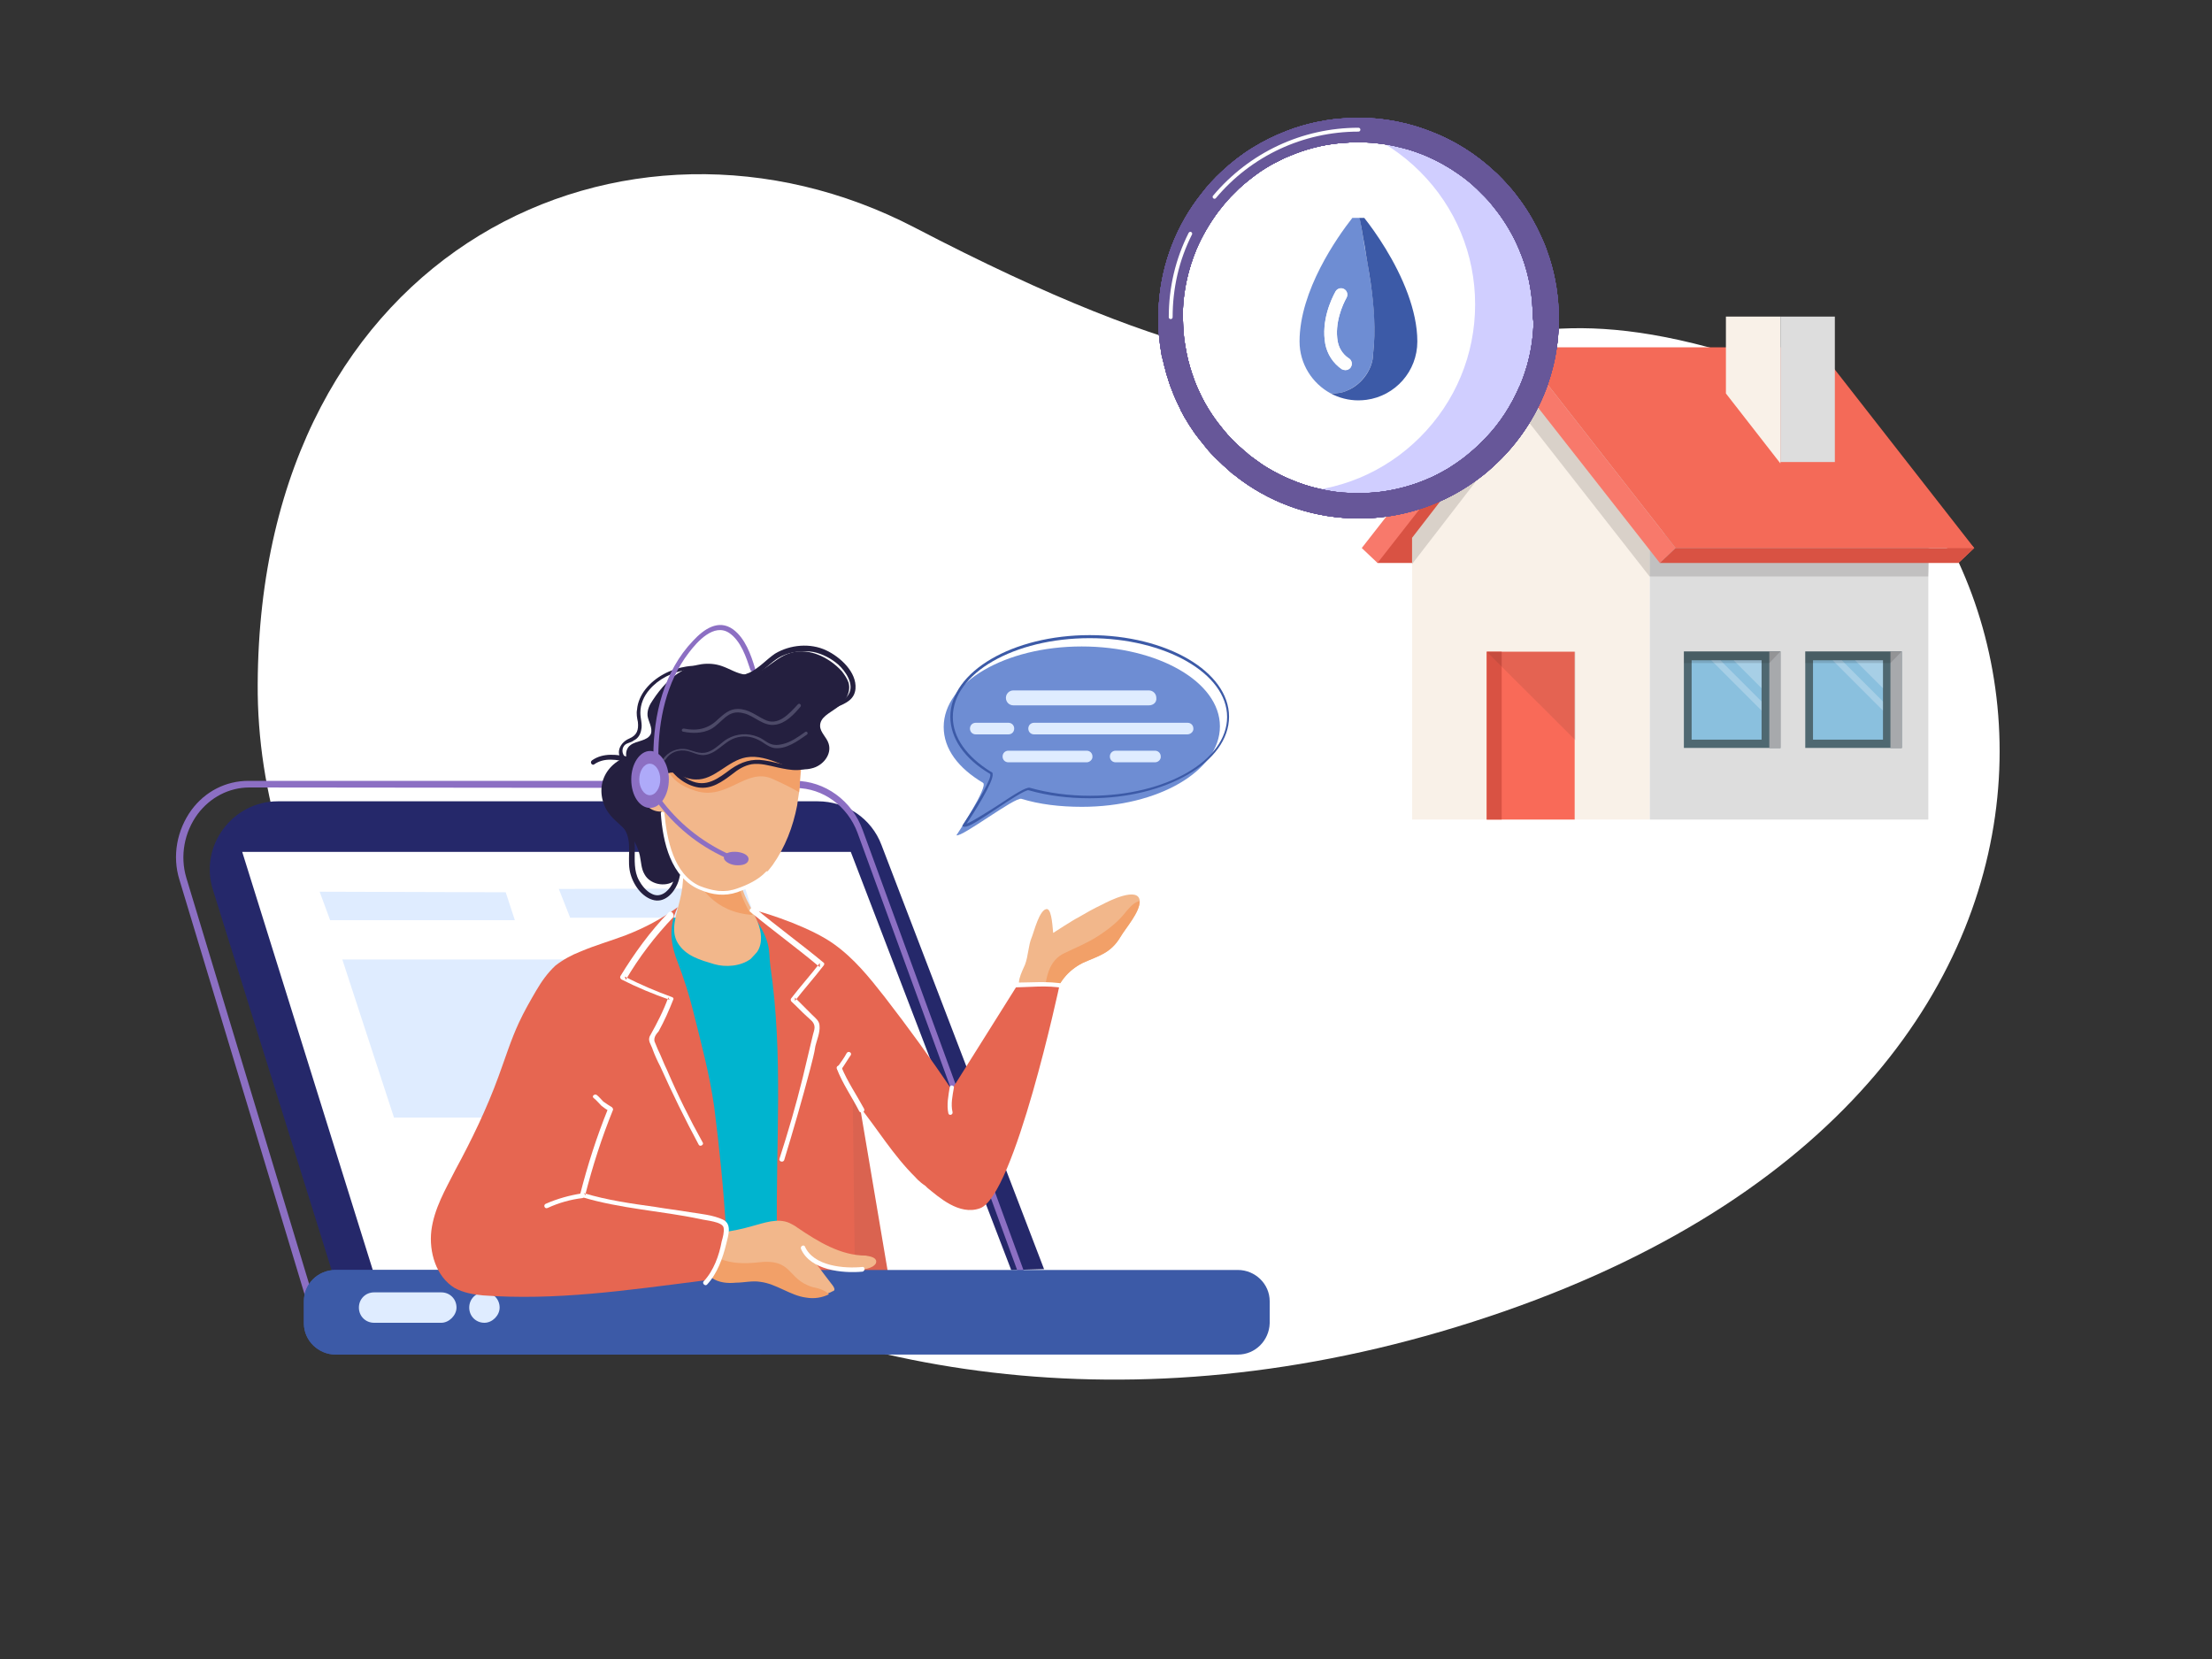
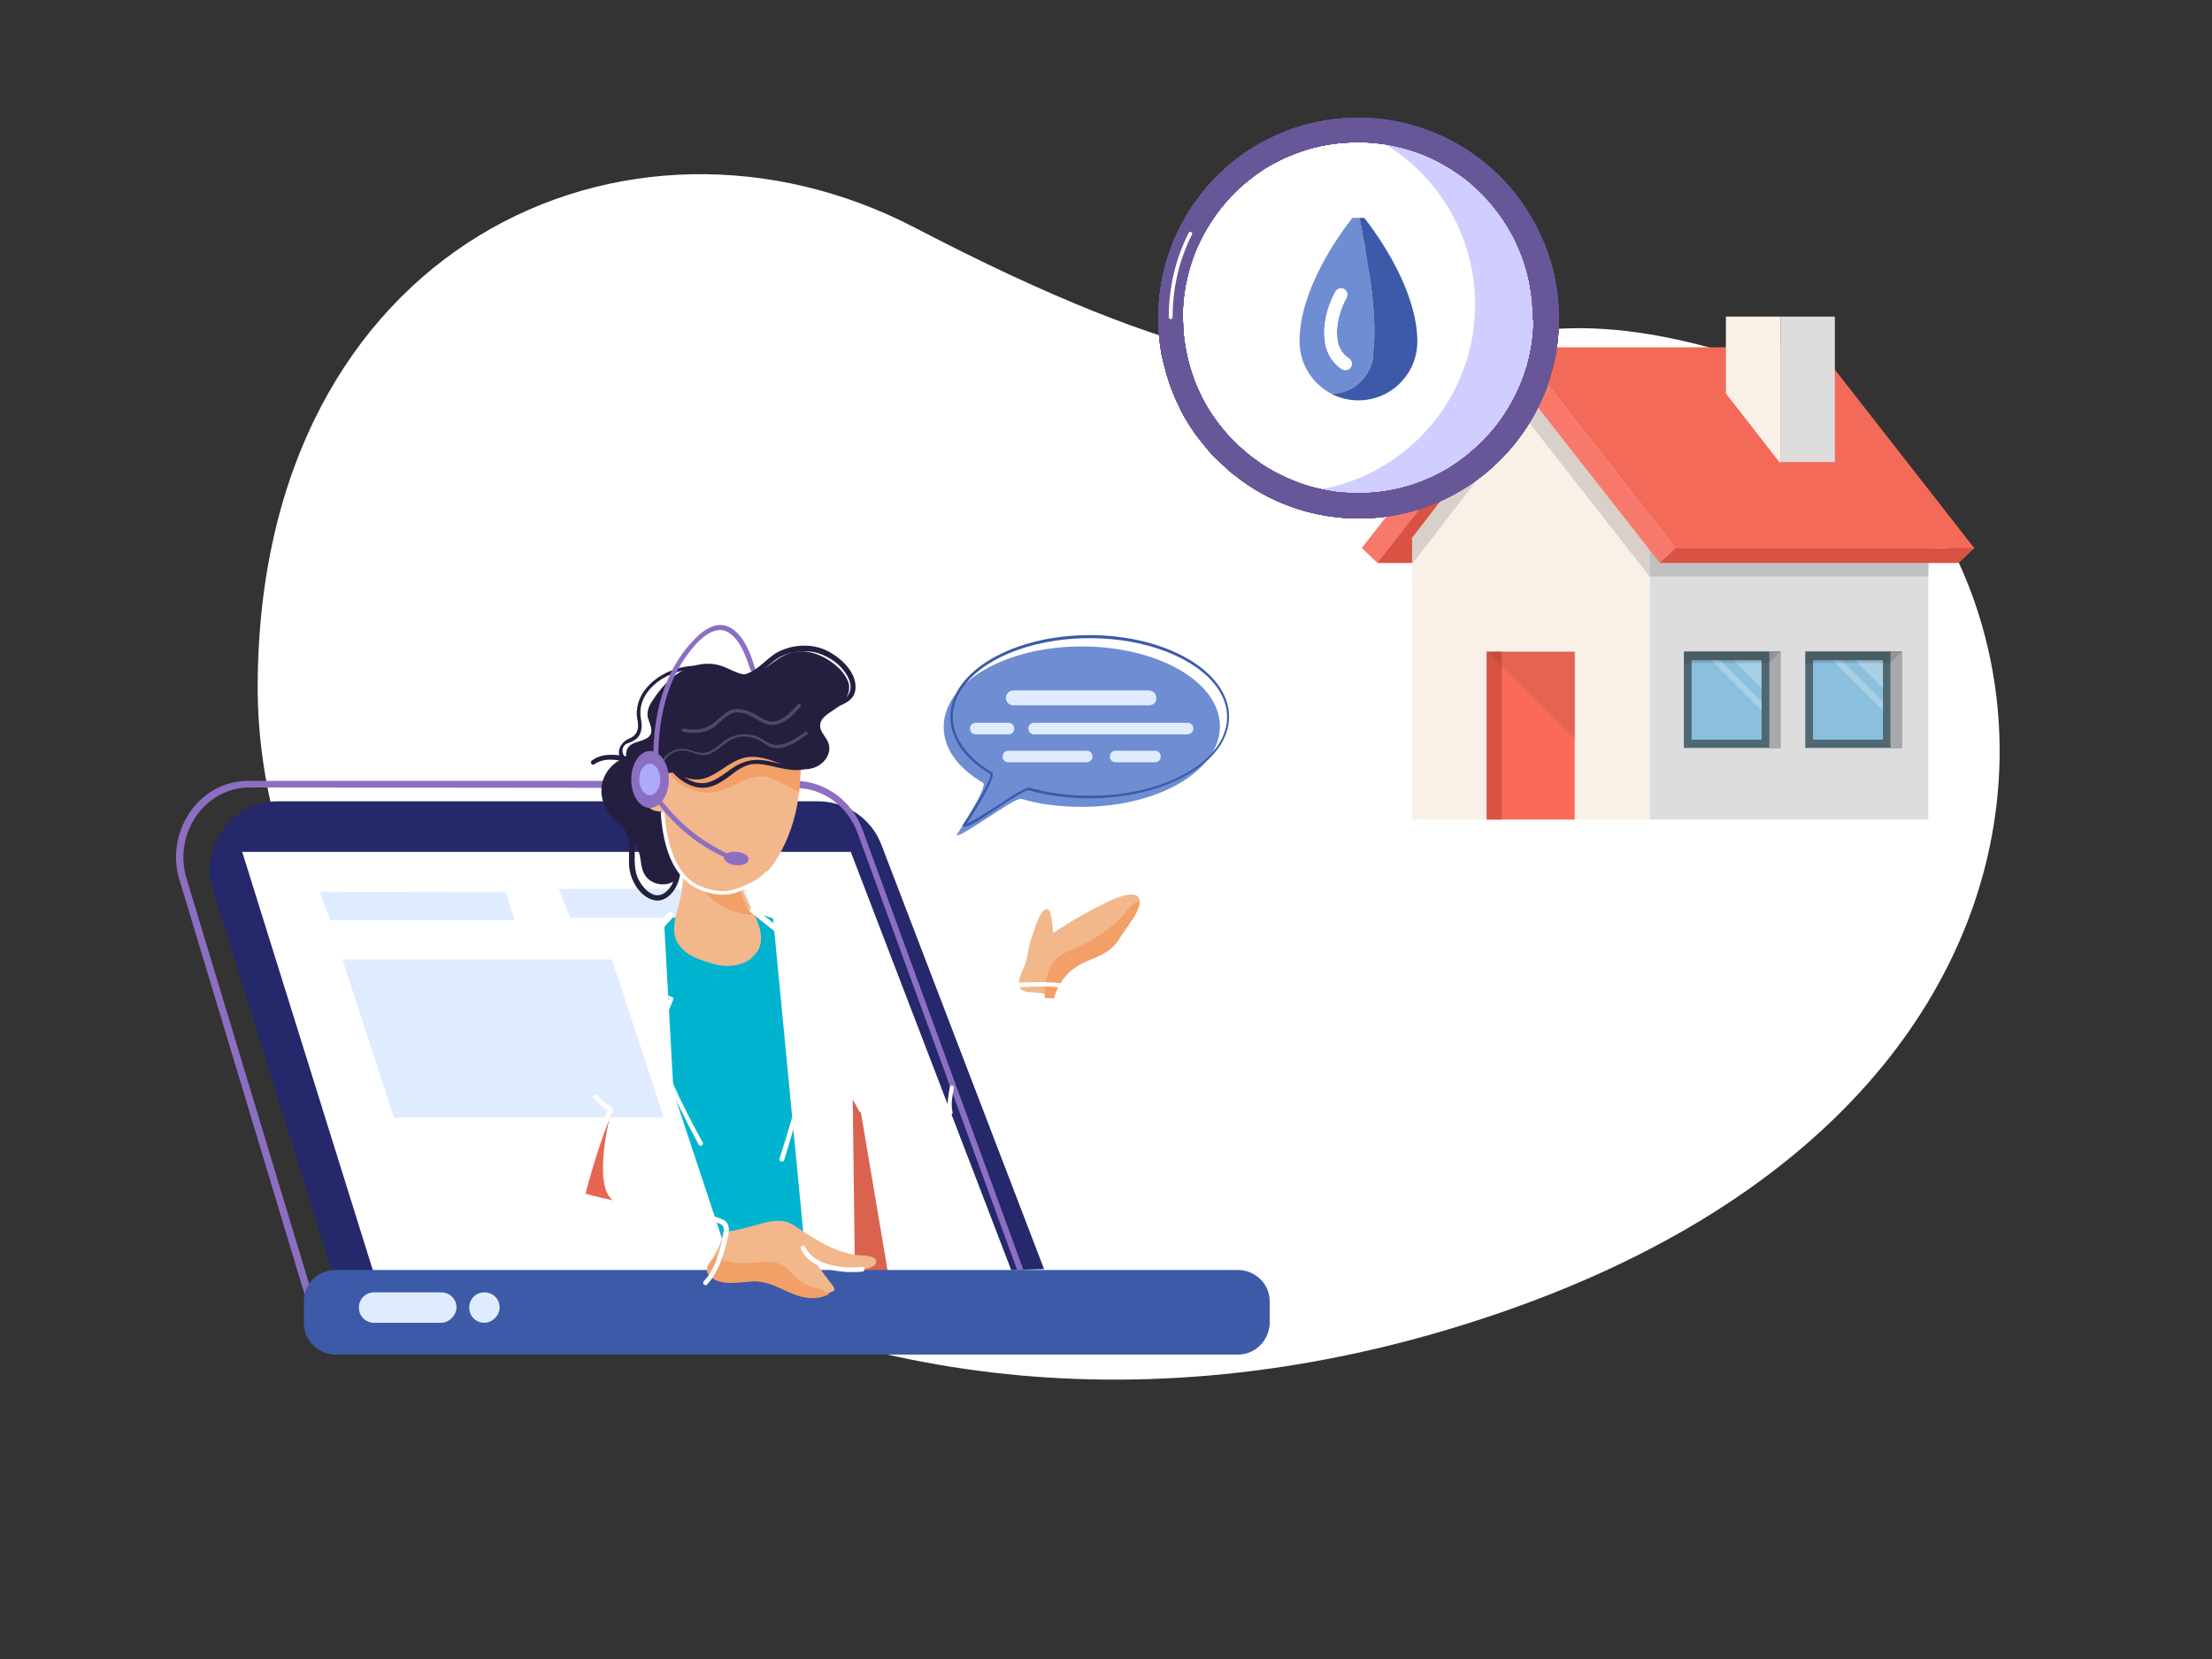
<svg xmlns="http://www.w3.org/2000/svg" version="1.1" x="0px" y="0px" viewBox="0 0 800 600" style="enable-background:new 0 0 800 600;" xml:space="preserve">
  <rect x="0" y="0" width="800" height="600" fill="#333333" stroke="none" />
  <style type="text/css">
	.st0{fill-rule:evenodd;clip-rule:evenodd;fill:#FFFFFF;}
	.st1{fill:#DDDDDD;}
	.st2{fill:#F9F1E8;}
	.st3{opacity:0.15;fill:#231F20;}
	.st4{fill:#D95243;}
	.st5{fill:#F8796B;}
	.st6{fill:#F46A58;}
	.st7{fill:#F96A58;}
	.st8{opacity:0.1;fill:#231F20;}
	.st9{fill:#4F6871;}
	.st10{fill:#A7A9AC;}
	.st11{fill:#8AC0DE;}
	.st12{opacity:0.25;fill:#FFFEFF;}
	.st13{fill:#FFFFFF;}
	.st14{fill:#D0CEFF;}
	.st15{fill:#675799;}
	.st16{fill:#6E8DD3;}
	.st17{fill:#3C5AA7;}
	.st18{fill:#FEFEFE;}
	.st19{fill-rule:evenodd;clip-rule:evenodd;fill:#F2B78B;}
	.st20{fill-rule:evenodd;clip-rule:evenodd;fill:#6E8DD3;}
	.st21{fill-rule:evenodd;clip-rule:evenodd;fill:#3C5AA7;}
	.st22{fill-rule:evenodd;clip-rule:evenodd;fill:#DFECFF;}
	.st23{fill-rule:evenodd;clip-rule:evenodd;fill:#F2A068;}
	.st24{fill-rule:evenodd;clip-rule:evenodd;fill:#25286A;}
	.st25{fill-rule:evenodd;clip-rule:evenodd;fill:#00B4CF;}
	.st26{fill-rule:evenodd;clip-rule:evenodd;fill:#8C6FC3;}
	.st27{fill-rule:evenodd;clip-rule:evenodd;fill:#E66651;}
	.st28{fill-rule:evenodd;clip-rule:evenodd;fill:#DA6350;}
	.st29{fill-rule:evenodd;clip-rule:evenodd;fill:#241F3F;}
	.st30{fill-rule:evenodd;clip-rule:evenodd;fill:#4D4A68;}
	.st31{fill-rule:evenodd;clip-rule:evenodd;fill:#AEAAF9;}
</style>
  <g id="Calque_3">
    <path id="Fill-1" class="st0" d="M623.7,127.2c123.1,35.9,167.9,260.7-79.5,347c-247.7,86.3-451.9-68.4-451-226.7   C93.9,88.9,227,28.3,330.8,82.3C529.7,186,501.6,91.6,623.7,127.2" />
  </g>
  <g id="Calque_2">
    <g>
      <rect x="596.6" y="193.1" class="st1" width="100.8" height="103.3" />
      <polygon class="st2" points="596.6,296.4 510.7,296.4 510.7,188.3 553.7,131.3 596.6,188.3   " />
      <polygon class="st3" points="596.6,208.5 697.4,208.5 697.8,198.2 550.5,135.1 510.7,186.4 510.7,204 551.6,151 596.6,208.5   " />
      <polygon class="st4" points="553.7,129.8 496.9,197.7 498.2,203.6 510.7,203.6 510.7,194.5 553.7,138.8   " />
      <polygon class="st5" points="600.3,203.6 549.2,138.4 498.2,203.6 492.5,198.2 549.2,125.6 606,198.2   " />
      <polygon class="st5" points="708.3,203.6 657.3,137.1 641.6,125.6 714,198.2   " />
      <polygon class="st6" points="549.2,125.6 657.3,125.6 714,198.2 606,198.2   " />
      <polygon class="st4" points="606,198.2 714,198.2 708.3,203.6 600.3,203.6   " />
      <rect x="537.7" y="235.7" class="st7" width="31.8" height="60.7" />
      <rect x="537.7" y="235.7" class="st4" width="5.4" height="60.7" />
      <polygon class="st8" points="537.7,235.7 569.8,267.7 569.8,235.7   " />
      <g>
        <rect x="609" y="235.6" class="st9" width="34.9" height="34.9" />
        <rect x="639.9" y="235.6" class="st10" width="4.1" height="35" />
        <rect x="611.8" y="238.8" class="st11" width="25.3" height="28.7" />
        <polygon class="st12" points="618.9,238.8 637.1,257 637.1,253.7 622.2,238.8    " />
        <polygon class="st12" points="637.1,248.9 627,238.8 637.1,238.8    " />
        <polygon class="st3" points="643.9,235.6 639.9,239.8 609,239.8 609,235.6    " />
      </g>
      <g>
        <rect x="652.9" y="235.6" class="st9" width="34.9" height="34.9" />
        <rect x="683.7" y="235.6" class="st10" width="4.1" height="35" />
        <rect x="655.7" y="238.8" class="st11" width="25.3" height="28.7" />
        <polygon class="st12" points="662.8,238.8 681,257 681,253.7 666.1,238.8    " />
        <polygon class="st12" points="681,248.9 670.9,238.8 681,238.8    " />
        <polygon class="st3" points="687.8,235.6 683.7,239.8 652.9,239.8 652.9,235.6    " />
      </g>
      <polygon class="st2" points="643.9,167.6 624.2,142.3 624.2,114.5 643.9,114.5   " />
      <rect x="643.9" y="114.5" class="st1" width="19.7" height="52.6" />
    </g>
    <g>
      <g>
        <g>
          <path class="st13" d="M491.3,182.9c-18.1,0-35.2-7.1-48-19.9c-12.8-12.8-19.9-29.9-19.9-48s7.1-35.2,19.9-48      c12.8-12.8,29.9-19.9,48-19.9c18.1,0,35.2,7.1,48,19.9c12.8,12.8,19.9,29.9,19.9,48s-7.1,35.2-19.9,48      C526.5,175.9,509.4,182.9,491.3,182.9z" />
        </g>
      </g>
      <g>
        <g>
          <path class="st14" d="M539.3,67.1c-12.8-12.8-29.9-19.9-48-19.9c0,0,0,0,0,0c8.2,3.4,15.8,8.4,22.3,14.9      c12.8,12.8,19.9,29.9,19.9,48c0,18.1-7.1,35.2-19.9,48c-12.8,12.8-29.8,19.9-48,19.9c8.1,3.3,16.8,5,25.7,5      c18.1,0,35.2-7.1,48-19.9c12.8-12.8,19.9-29.9,19.9-48S552.1,79.9,539.3,67.1z" />
        </g>
      </g>
      <path class="st15" d="M560.4,93.4c-0.8-2.4-1.6-4.8-2.7-7.1c-2.5-5.7-5.6-11-9.4-15.8c-0.1-0.1-0.1-0.2-0.2-0.3    c-1.9-2.4-4-4.7-6.2-6.9c-0.4-0.4-0.8-0.8-1.3-1.2c-6.7-6.3-14.6-11.3-23.3-14.6c-3.6-1.4-7.2-2.5-11-3.3c-2.7-0.6-5.5-1-8.3-1.3    c-2.2-0.2-4.5-0.3-6.7-0.3c-2.3,0-4.5,0.1-6.7,0.3c-2.4,0.2-4.7,0.5-7,1c-0.6,0.1-1.1,0.2-1.7,0.3c-3.6,0.8-7.1,1.8-10.4,3.1    c-4.5,1.7-8.7,3.8-12.7,6.3c-3.9,2.4-7.6,5.3-10.9,8.4c-2.7,2.5-5.2,5.2-7.4,8.1c-8.8,11.1-14.4,24.9-15.4,40    c-0.1,1.6-0.2,3.2-0.2,4.9c0,4.5,0.4,8.9,1.2,13.2c0,0.3,0.1,0.6,0.2,0.9c0.1,0.4,0.2,0.9,0.3,1.3c0,0.1,0,0.2,0.1,0.3    c0.3,1.2,0.5,2.3,0.9,3.5c0,0.2,0.1,0.4,0.1,0.5c0.1,0.3,0.2,0.7,0.3,1c0.1,0.4,0.2,0.8,0.4,1.2c0,0.1,0.1,0.2,0.1,0.4    c0.4,1.4,0.9,2.8,1.5,4.2c0.2,0.6,0.5,1.2,0.7,1.8h0c0.7,1.6,1.4,3.1,2.2,4.7c0.1,0.1,0.1,0.2,0.2,0.4c0,0,0,0.1,0,0.1    c0.1,0.2,0.2,0.5,0.4,0.7c0.1,0.3,0.3,0.5,0.4,0.8c0.3,0.6,0.6,1.1,1,1.7c0.7,1.2,1.4,2.4,2.2,3.5c0.7,1.1,1.5,2.2,2.3,3.2    c0.8,1,1.6,2,2.4,3c0.1,0.1,0.2,0.2,0.3,0.4c0,0,0.1,0.1,0.1,0.1c1.2,1.5,2.5,2.9,3.9,4.2c1.4,1.4,2.8,2.7,4.3,4c0,0,0,0,0.1,0.1    c0.5,0.5,1.1,0.9,1.6,1.4c0.1,0.1,0.2,0.2,0.3,0.2c0.1,0,0.1,0.1,0.2,0.1c0.9,0.7,1.7,1.4,2.6,2c11.9,8.6,26.5,13.6,42.3,13.6    c10.4,0,20.4-2.2,29.3-6.2c5.7-2.5,11-5.8,15.8-9.6c0.9-0.7,1.8-1.5,2.7-2.3c1.2-1.1,2.4-2.2,3.6-3.4c7.4-7.5,13.2-16.6,16.8-26.7    c0.8-2.3,1.5-4.7,2.1-7.1c1.3-5.5,2-11.2,2-17.1C563.7,107.5,562.6,100.2,560.4,93.4z M554.6,117.7c-0.2,4.9-1,9.8-2.3,14.4    c-0.7,2.4-1.5,4.8-2.5,7.1c0,0.1-0.1,0.3-0.2,0.4c-3,7-7.1,13.4-12.4,18.9c-0.4,0.4-0.8,0.8-1.2,1.2c-0.4,0.4-0.8,0.8-1.2,1.2    c-1.9,1.8-3.9,3.5-6,5.1c-1.6,1.2-3.3,2.3-5,3.4c-1.4,0.8-2.8,1.6-4.2,2.3c-1.2,0.6-2.4,1.2-3.7,1.7c-4.7,2-9.7,3.4-14.7,4.2    c-2.4,0.4-4.8,0.6-7.3,0.7c-0.9,0-1.8,0.1-2.7,0.1c-0.9,0-1.8,0-2.7-0.1c-3.8-0.1-7.5-0.6-11.2-1.5c-3.7-0.8-7.3-2-10.8-3.5    c-1.2-0.5-2.5-1.1-3.7-1.7c-1.4-0.7-2.8-1.5-4.2-2.3c-1.7-1-3.4-2.2-5-3.4c-0.2-0.2-0.5-0.4-0.7-0.5c-0.8-0.6-1.6-1.2-2.3-1.9    c-0.2-0.1-0.3-0.3-0.5-0.4c-0.8-0.7-1.7-1.5-2.5-2.2c-0.4-0.4-0.8-0.8-1.2-1.2c-0.4-0.4-0.8-0.8-1.2-1.2c-0.5-0.5-0.9-1-1.4-1.5    c-0.1-0.1-0.2-0.3-0.3-0.4c0,0-0.1-0.1-0.1-0.1c-0.2-0.3-0.5-0.5-0.7-0.8c-3.1-3.7-5.8-7.7-8-12c-0.5-1-1-2.1-1.5-3.2    c-0.1-0.3-0.3-0.6-0.4-0.9c-0.4-1.1-0.9-2.1-1.2-3.2c0,0,0,0,0,0c-0.1-0.2-0.1-0.3-0.2-0.5c0,0,0,0,0-0.1    c-0.1-0.3-0.2-0.5-0.3-0.8c-1-3-1.8-6.1-2.3-9.2c-0.5-2.7-0.8-5.4-0.9-8.2c0-0.9-0.1-1.8-0.1-2.7c0-0.1,0-0.2,0-0.3    c0-0.3,0-0.5,0-0.8c0-0.5,0-1.1,0-1.6c0.3-7.6,2-15,4.9-22c2.1-4.9,4.8-9.5,8-13.8c1.4-1.8,2.8-3.5,4.4-5.2    c0.4-0.4,0.8-0.8,1.2-1.2c0.4-0.4,0.8-0.8,1.2-1.2c0.2-0.2,0.4-0.4,0.6-0.6c2.5-2.3,5.1-4.3,7.8-6.2c2.1-1.4,4.3-2.7,6.6-3.8    c1.3-0.7,2.6-1.3,3.9-1.8c5.7-2.4,11.7-4,17.9-4.6c1.3-0.1,2.7-0.2,4.1-0.3c0.6,0,1.3,0,1.9-0.1c0.3,0,0.5,0,0.8,0    c0.9,0,1.8,0,2.7,0.1c2.6,0.1,5.2,0.4,7.8,0.8c2,0.3,4,0.8,6,1.3c2.8,0.7,5.5,1.7,8.2,2.8c4.2,1.8,8.1,4,11.8,6.6    c2.3,1.6,4.4,3.3,6.5,5.3c0.2,0.2,0.4,0.4,0.6,0.6c0.4,0.4,0.8,0.8,1.2,1.2c0,0,0.1,0.1,0.1,0.1c0.3,0.3,0.7,0.7,1,1    c1.6,1.6,3,3.4,4.4,5.2c3.2,4.2,5.9,8.8,8,13.8c3,7,4.6,14.4,4.9,22c0,0.9,0.1,1.8,0.1,2.7C554.6,115.9,554.6,116.8,554.6,117.7z" />
      <path class="st15" d="M560.4,93.4c-0.8-2.4-1.6-4.8-2.7-7.1c-2.5-5.7-5.6-11-9.4-15.8c-0.1-0.1-0.1-0.2-0.2-0.3    c-1.9-2.4-4-4.7-6.2-6.9c-0.4-0.4-0.8-0.8-1.3-1.2c-6.7-6.3-14.6-11.3-23.3-14.6c-3.6-1.4-7.2-2.5-11-3.3c-2.7-0.6-5.5-1-8.3-1.3    c-2.2-0.2-4.5-0.3-6.7-0.3c-2.3,0-4.5,0.1-6.7,0.3c-2.4,0.2-4.7,0.5-7,1c-0.6,0.1-1.1,0.2-1.7,0.3c-3.6,0.8-7.1,1.8-10.4,3.1    c-4.5,1.7-8.7,3.8-12.7,6.3c-3.9,2.4-7.6,5.3-10.9,8.4c-2.7,2.5-5.2,5.2-7.4,8.1c-8.8,11.1-14.4,24.9-15.4,40    c-0.1,1.6-0.2,3.2-0.2,4.9c0,4.5,0.4,8.9,1.2,13.2c0,0.3,0.1,0.6,0.2,0.9c0.1,0.4,0.2,0.9,0.3,1.3c0,0.1,0,0.2,0.1,0.3    c0.3,1.2,0.5,2.3,0.9,3.5c0,0.2,0.1,0.4,0.1,0.5c0.1,0.3,0.2,0.7,0.3,1c0.1,0.4,0.2,0.8,0.4,1.2c0,0.1,0.1,0.2,0.1,0.4    c0.4,1.4,0.9,2.8,1.5,4.2c0.2,0.6,0.5,1.2,0.7,1.8h0c0.7,1.6,1.4,3.1,2.2,4.7c0.1,0.1,0.1,0.2,0.2,0.4c0,0,0,0.1,0,0.1    c0.1,0.2,0.2,0.5,0.4,0.7c0.1,0.3,0.3,0.5,0.4,0.8c0.3,0.6,0.6,1.1,1,1.7c0.7,1.2,1.4,2.4,2.2,3.5c0.7,1.1,1.5,2.2,2.3,3.2    c0.8,1,1.6,2,2.4,3c0.1,0.1,0.2,0.2,0.3,0.4c0,0,0.1,0.1,0.1,0.1c1.2,1.5,2.5,2.9,3.9,4.2c1.4,1.4,2.8,2.7,4.3,4c0,0,0,0,0.1,0.1    c0.5,0.5,1.1,0.9,1.6,1.4c0.1,0.1,0.2,0.2,0.3,0.2c0.1,0,0.1,0.1,0.2,0.1c0.9,0.7,1.7,1.4,2.6,2c11.9,8.6,26.5,13.6,42.3,13.6    c10.4,0,20.4-2.2,29.3-6.2c5.7-2.5,11-5.8,15.8-9.6c0.9-0.7,1.8-1.5,2.7-2.3c1.2-1.1,2.4-2.2,3.6-3.4c7.4-7.5,13.2-16.6,16.8-26.7    c0.8-2.3,1.5-4.7,2.1-7.1c1.3-5.5,2-11.2,2-17.1C563.7,107.5,562.6,100.2,560.4,93.4z M554.6,117.7c-0.2,4.9-1,9.8-2.3,14.4    c-0.7,2.4-1.5,4.8-2.5,7.1c0,0.1-0.1,0.3-0.2,0.4c-3,7-7.1,13.4-12.4,18.9c-0.4,0.4-0.8,0.8-1.2,1.2c-0.4,0.4-0.8,0.8-1.2,1.2    c-1.9,1.8-3.9,3.5-6,5.1c-1.6,1.2-3.3,2.3-5,3.4c-1.4,0.8-2.8,1.6-4.2,2.3c-1.2,0.6-2.4,1.2-3.7,1.7c-4.7,2-9.7,3.4-14.7,4.2    c-2.4,0.4-4.8,0.6-7.3,0.7c-0.9,0-1.8,0.1-2.7,0.1c-0.9,0-1.8,0-2.7-0.1c-3.8-0.1-7.5-0.6-11.2-1.5c-3.7-0.8-7.3-2-10.8-3.5    c-1.2-0.5-2.5-1.1-3.7-1.7c-1.4-0.7-2.8-1.5-4.2-2.3c-1.7-1-3.4-2.2-5-3.4c-0.2-0.2-0.5-0.4-0.7-0.5c-0.8-0.6-1.6-1.2-2.3-1.9    c-0.2-0.1-0.3-0.3-0.5-0.4c-0.8-0.7-1.7-1.5-2.5-2.2c-0.4-0.4-0.8-0.8-1.2-1.2c-0.4-0.4-0.8-0.8-1.2-1.2c-0.5-0.5-0.9-1-1.4-1.5    c-0.1-0.1-0.2-0.3-0.3-0.4c0,0-0.1-0.1-0.1-0.1c-0.2-0.3-0.5-0.5-0.7-0.8c-3.1-3.7-5.8-7.7-8-12c-0.5-1-1-2.1-1.5-3.2    c-0.1-0.3-0.3-0.6-0.4-0.9c-0.4-1.1-0.9-2.1-1.2-3.2c0,0,0,0,0,0c-0.1-0.2-0.1-0.3-0.2-0.5c0,0,0,0,0-0.1    c-0.1-0.3-0.2-0.5-0.3-0.8c-1-3-1.8-6.1-2.3-9.2c-0.5-2.7-0.8-5.4-0.9-8.2c0-0.9-0.1-1.8-0.1-2.7c0-0.1,0-0.2,0-0.3    c0-0.3,0-0.5,0-0.8c0-0.5,0-1.1,0-1.6c0.3-7.6,2-15,4.9-22c2.1-4.9,4.8-9.5,8-13.8c1.4-1.8,2.8-3.5,4.4-5.2    c0.4-0.4,0.8-0.8,1.2-1.2c0.4-0.4,0.8-0.8,1.2-1.2c0.2-0.2,0.4-0.4,0.6-0.6c2.5-2.3,5.1-4.3,7.8-6.2c2.1-1.4,4.3-2.7,6.6-3.8    c1.3-0.7,2.6-1.3,3.9-1.8c5.7-2.4,11.7-4,17.9-4.6c1.3-0.1,2.7-0.2,4.1-0.3c0.6,0,1.3,0,1.9-0.1c0.3,0,0.5,0,0.8,0    c0.9,0,1.8,0,2.7,0.1c2.6,0.1,5.2,0.4,7.8,0.8c2,0.3,4,0.8,6,1.3c2.8,0.7,5.5,1.7,8.2,2.8c4.2,1.8,8.1,4,11.8,6.6    c2.3,1.6,4.4,3.3,6.5,5.3c0.2,0.2,0.4,0.4,0.6,0.6c0.4,0.4,0.8,0.8,1.2,1.2c0,0,0.1,0.1,0.1,0.1c0.3,0.3,0.7,0.7,1,1    c1.6,1.6,3,3.4,4.4,5.2c3.2,4.2,5.9,8.8,8,13.8c3,7,4.6,14.4,4.9,22c0,0.9,0.1,1.8,0.1,2.7C554.6,115.9,554.6,116.8,554.6,117.7z" />
      <path class="st15" d="M560.4,93.4c-0.8-2.4-1.6-4.8-2.7-7.1c-2.5-5.7-5.6-11-9.4-15.8c-0.1-0.1-0.1-0.2-0.2-0.3    c-1.9-2.4-4-4.7-6.2-6.9c-0.4-0.4-0.8-0.8-1.3-1.2c-6.7-6.3-14.6-11.3-23.3-14.6c-3.6-1.4-7.2-2.5-11-3.3c-2.7-0.6-5.5-1-8.3-1.3    c-2.2-0.2-4.5-0.3-6.7-0.3c-2.3,0-4.5,0.1-6.7,0.3c-2.4,0.2-4.7,0.5-7,1c-0.6,0.1-1.1,0.2-1.7,0.3c-3.6,0.8-7.1,1.8-10.4,3.1    c-4.5,1.7-8.7,3.8-12.7,6.3c-3.9,2.4-7.6,5.3-10.9,8.4c-2.7,2.5-5.2,5.2-7.4,8.1c-8.8,11.1-14.4,24.9-15.4,40    c-0.1,1.6-0.2,3.2-0.2,4.9c0,4.5,0.4,8.9,1.2,13.2c0,0.3,0.1,0.6,0.2,0.9c0.1,0.4,0.2,0.9,0.3,1.3c0,0.1,0,0.2,0.1,0.3    c0.3,1.2,0.5,2.3,0.9,3.5c0,0.2,0.1,0.4,0.1,0.5c0.1,0.3,0.2,0.7,0.3,1c0.1,0.4,0.2,0.8,0.4,1.2c0,0.1,0.1,0.2,0.1,0.4    c0.4,1.4,0.9,2.8,1.5,4.2c0.2,0.6,0.5,1.2,0.7,1.8h0c0.7,1.6,1.4,3.1,2.2,4.7c0.1,0.1,0.1,0.2,0.2,0.4c0,0,0,0.1,0,0.1    c0.1,0.2,0.2,0.5,0.4,0.7c0.1,0.3,0.3,0.5,0.4,0.8c0.3,0.6,0.6,1.1,1,1.7c0.7,1.2,1.4,2.4,2.2,3.5c0.7,1.1,1.5,2.2,2.3,3.2    c0.8,1,1.6,2,2.4,3c0.1,0.1,0.2,0.2,0.3,0.4c0,0,0.1,0.1,0.1,0.1c1.2,1.5,2.5,2.9,3.9,4.2c1.4,1.4,2.8,2.7,4.3,4c0,0,0,0,0.1,0.1    c0.5,0.5,1.1,0.9,1.6,1.4c0.1,0.1,0.2,0.2,0.3,0.2c0.1,0,0.1,0.1,0.2,0.1c0.9,0.7,1.7,1.4,2.6,2c11.9,8.6,26.5,13.6,42.3,13.6    c10.4,0,20.4-2.2,29.3-6.2c5.7-2.5,11-5.8,15.8-9.6c0.9-0.7,1.8-1.5,2.7-2.3c1.2-1.1,2.4-2.2,3.6-3.4c7.4-7.5,13.2-16.6,16.8-26.7    c0.8-2.3,1.5-4.7,2.1-7.1c1.3-5.5,2-11.2,2-17.1C563.7,107.5,562.6,100.2,560.4,93.4z M554.6,117.7c-0.2,4.9-1,9.8-2.3,14.4    c-0.7,2.4-1.5,4.8-2.5,7.1c0,0.1-0.1,0.3-0.2,0.4c-3,7-7.1,13.4-12.4,18.9c-0.4,0.4-0.8,0.8-1.2,1.2c-0.4,0.4-0.8,0.8-1.2,1.2    c-1.9,1.8-3.9,3.5-6,5.1c-1.6,1.2-3.3,2.3-5,3.4c-1.4,0.8-2.8,1.6-4.2,2.3c-1.2,0.6-2.4,1.2-3.7,1.7c-4.7,2-9.7,3.4-14.7,4.2    c-2.4,0.4-4.8,0.6-7.3,0.7c-0.9,0-1.8,0.1-2.7,0.1c-0.9,0-1.8,0-2.7-0.1c-3.8-0.1-7.5-0.6-11.2-1.5c-3.7-0.8-7.3-2-10.8-3.5    c-1.2-0.5-2.5-1.1-3.7-1.7c-1.4-0.7-2.8-1.5-4.2-2.3c-1.7-1-3.4-2.2-5-3.4c-0.2-0.2-0.5-0.4-0.7-0.5c-0.8-0.6-1.6-1.2-2.3-1.9    c-0.2-0.1-0.3-0.3-0.5-0.4c-0.8-0.7-1.7-1.5-2.5-2.2c-0.4-0.4-0.8-0.8-1.2-1.2c-0.4-0.4-0.8-0.8-1.2-1.2c-0.5-0.5-0.9-1-1.4-1.5    c-0.1-0.1-0.2-0.3-0.3-0.4c0,0-0.1-0.1-0.1-0.1c-0.2-0.3-0.5-0.5-0.7-0.8c-3.1-3.7-5.8-7.7-8-12c-0.5-1-1-2.1-1.5-3.2    c-0.1-0.3-0.3-0.6-0.4-0.9c-0.4-1.1-0.9-2.1-1.2-3.2c0,0,0,0,0,0c-0.1-0.2-0.1-0.3-0.2-0.5c0,0,0,0,0-0.1    c-0.1-0.3-0.2-0.5-0.3-0.8c-1-3-1.8-6.1-2.3-9.2c-0.5-2.7-0.8-5.4-0.9-8.2c0-0.9-0.1-1.8-0.1-2.7c0-0.1,0-0.2,0-0.3    c0-0.3,0-0.5,0-0.8c0-0.5,0-1.1,0-1.6c0.3-7.6,2-15,4.9-22c2.1-4.9,4.8-9.5,8-13.8c1.4-1.8,2.8-3.5,4.4-5.2    c0.4-0.4,0.8-0.8,1.2-1.2c0.4-0.4,0.8-0.8,1.2-1.2c0.2-0.2,0.4-0.4,0.6-0.6c2.5-2.3,5.1-4.3,7.8-6.2c2.1-1.4,4.3-2.7,6.6-3.8    c1.3-0.7,2.6-1.3,3.9-1.8c5.7-2.4,11.7-4,17.9-4.6c1.3-0.1,2.7-0.2,4.1-0.3c0.6,0,1.3,0,1.9-0.1c0.3,0,0.5,0,0.8,0    c0.9,0,1.8,0,2.7,0.1c2.6,0.1,5.2,0.4,7.8,0.8c2,0.3,4,0.8,6,1.3c2.8,0.7,5.5,1.7,8.2,2.8c4.2,1.8,8.1,4,11.8,6.6    c2.3,1.6,4.4,3.3,6.5,5.3c0.2,0.2,0.4,0.4,0.6,0.6c0.4,0.4,0.8,0.8,1.2,1.2c0,0,0.1,0.1,0.1,0.1c0.3,0.3,0.7,0.7,1,1    c1.6,1.6,3,3.4,4.4,5.2c3.2,4.2,5.9,8.8,8,13.8c3,7,4.6,14.4,4.9,22c0,0.9,0.1,1.8,0.1,2.7C554.6,115.9,554.6,116.8,554.6,117.7z" />
      <path class="st15" d="M560.4,93.4c-0.8-2.4-1.6-4.8-2.7-7.1c-2.5-5.7-5.6-11-9.4-15.8c-0.1-0.1-0.1-0.2-0.2-0.3    c-1.9-2.4-4-4.7-6.2-6.9c-0.4-0.4-0.8-0.8-1.3-1.2c-6.7-6.3-14.6-11.3-23.3-14.6c-3.6-1.4-7.2-2.5-11-3.3c-2.7-0.6-5.5-1-8.3-1.3    c-2.2-0.2-4.5-0.3-6.7-0.3c-2.3,0-4.5,0.1-6.7,0.3c-2.4,0.2-4.7,0.5-7,1c-0.6,0.1-1.1,0.2-1.7,0.3c-3.6,0.8-7.1,1.8-10.4,3.1    c-4.5,1.7-8.7,3.8-12.7,6.3c-3.9,2.4-7.6,5.3-10.9,8.4c-2.7,2.5-5.2,5.2-7.4,8.1c-8.8,11.1-14.4,24.9-15.4,40    c-0.1,1.6-0.2,3.2-0.2,4.9c0,4.5,0.4,8.9,1.2,13.2c0,0.3,0.1,0.6,0.2,0.9c0.1,0.4,0.2,0.9,0.3,1.3c0,0.1,0,0.2,0.1,0.3    c0.3,1.2,0.5,2.3,0.9,3.5c0,0.2,0.1,0.4,0.1,0.5c0.1,0.3,0.2,0.7,0.3,1c0.1,0.4,0.2,0.8,0.4,1.2c0,0.1,0.1,0.2,0.1,0.4    c0.4,1.4,0.9,2.8,1.5,4.2c0.2,0.6,0.5,1.2,0.7,1.8h0c0.7,1.6,1.4,3.1,2.2,4.7c0.1,0.1,0.1,0.2,0.2,0.4c0,0,0,0.1,0,0.1    c0.1,0.2,0.2,0.5,0.4,0.7c0.1,0.3,0.3,0.5,0.4,0.8c0.3,0.6,0.6,1.1,1,1.7c0.7,1.2,1.4,2.4,2.2,3.5c0.7,1.1,1.5,2.2,2.3,3.2    c0.8,1,1.6,2,2.4,3c0.1,0.1,0.2,0.2,0.3,0.4c0,0,0.1,0.1,0.1,0.1c1.2,1.5,2.5,2.9,3.9,4.2c1.4,1.4,2.8,2.7,4.3,4c0,0,0,0,0.1,0.1    c0.5,0.5,1.1,0.9,1.6,1.4c0.1,0.1,0.2,0.2,0.3,0.2c0.1,0,0.1,0.1,0.2,0.1c0.9,0.7,1.7,1.4,2.6,2c11.9,8.6,26.5,13.6,42.3,13.6    c10.4,0,20.4-2.2,29.3-6.2c5.7-2.5,11-5.8,15.8-9.6c0.9-0.7,1.8-1.5,2.7-2.3c1.2-1.1,2.4-2.2,3.6-3.4c7.4-7.5,13.2-16.6,16.8-26.7    c0.8-2.3,1.5-4.7,2.1-7.1c1.3-5.5,2-11.2,2-17.1C563.7,107.5,562.6,100.2,560.4,93.4z M554.6,117.7c-0.2,4.9-1,9.8-2.3,14.4    c-0.7,2.4-1.5,4.8-2.5,7.1c0,0.1-0.1,0.3-0.2,0.4c-3,7-7.1,13.4-12.4,18.9c-0.4,0.4-0.8,0.8-1.2,1.2c-0.4,0.4-0.8,0.8-1.2,1.2    c-1.9,1.8-3.9,3.5-6,5.1c-1.6,1.2-3.3,2.3-5,3.4c-1.4,0.8-2.8,1.6-4.2,2.3c-1.2,0.6-2.4,1.2-3.7,1.7c-4.7,2-9.7,3.4-14.7,4.2    c-2.4,0.4-4.8,0.6-7.3,0.7c-0.9,0-1.8,0.1-2.7,0.1c-0.9,0-1.8,0-2.7-0.1c-3.8-0.1-7.5-0.6-11.2-1.5c-3.7-0.8-7.3-2-10.8-3.5    c-1.2-0.5-2.5-1.1-3.7-1.7c-1.4-0.7-2.8-1.5-4.2-2.3c-1.7-1-3.4-2.2-5-3.4c-0.2-0.2-0.5-0.4-0.7-0.5c-0.8-0.6-1.6-1.2-2.3-1.9    c-0.2-0.1-0.3-0.3-0.5-0.4c-0.8-0.7-1.7-1.5-2.5-2.2c-0.4-0.4-0.8-0.8-1.2-1.2c-0.4-0.4-0.8-0.8-1.2-1.2c-0.5-0.5-0.9-1-1.4-1.5    c-0.1-0.1-0.2-0.3-0.3-0.4c0,0-0.1-0.1-0.1-0.1c-0.2-0.3-0.5-0.5-0.7-0.8c-3.1-3.7-5.8-7.7-8-12c-0.5-1-1-2.1-1.5-3.2    c-0.1-0.3-0.3-0.6-0.4-0.9c-0.4-1.1-0.9-2.1-1.2-3.2c0,0,0,0,0,0c-0.1-0.2-0.1-0.3-0.2-0.5c0,0,0,0,0-0.1    c-0.1-0.3-0.2-0.5-0.3-0.8c-1-3-1.8-6.1-2.3-9.2c-0.5-2.7-0.8-5.4-0.9-8.2c0-0.9-0.1-1.8-0.1-2.7c0-0.1,0-0.2,0-0.3    c0-0.3,0-0.5,0-0.8c0-0.5,0-1.1,0-1.6c0.3-7.6,2-15,4.9-22c2.1-4.9,4.8-9.5,8-13.8c1.4-1.8,2.8-3.5,4.4-5.2    c0.4-0.4,0.8-0.8,1.2-1.2c0.4-0.4,0.8-0.8,1.2-1.2c0.2-0.2,0.4-0.4,0.6-0.6c2.5-2.3,5.1-4.3,7.8-6.2c2.1-1.4,4.3-2.7,6.6-3.8    c1.3-0.7,2.6-1.3,3.9-1.8c5.7-2.4,11.7-4,17.9-4.6c1.3-0.1,2.7-0.2,4.1-0.3c0.6,0,1.3,0,1.9-0.1c0.3,0,0.5,0,0.8,0    c0.9,0,1.8,0,2.7,0.1c2.6,0.1,5.2,0.4,7.8,0.8c2,0.3,4,0.8,6,1.3c2.8,0.7,5.5,1.7,8.2,2.8c4.2,1.8,8.1,4,11.8,6.6    c2.3,1.6,4.4,3.3,6.5,5.3c0.2,0.2,0.4,0.4,0.6,0.6c0.4,0.4,0.8,0.8,1.2,1.2c0,0,0.1,0.1,0.1,0.1c0.3,0.3,0.7,0.7,1,1    c1.6,1.6,3,3.4,4.4,5.2c3.2,4.2,5.9,8.8,8,13.8c3,7,4.6,14.4,4.9,22c0,0.9,0.1,1.8,0.1,2.7C554.6,115.9,554.6,116.8,554.6,117.7z" />
      <path class="st15" d="M560.4,93.4c-0.8-2.4-1.6-4.8-2.7-7.1c-2.5-5.7-5.6-11-9.4-15.8c-0.1-0.1-0.1-0.2-0.2-0.3    c-1.9-2.4-4-4.7-6.2-6.9c-0.4-0.4-0.8-0.8-1.3-1.2c-6.7-6.3-14.6-11.3-23.3-14.6c-3.6-1.4-7.2-2.5-11-3.3c-2.7-0.6-5.5-1-8.3-1.3    c-2.2-0.2-4.5-0.3-6.7-0.3c-2.3,0-4.5,0.1-6.7,0.3c-2.4,0.2-4.7,0.5-7,1c-0.6,0.1-1.1,0.2-1.7,0.3c-3.6,0.8-7.1,1.8-10.4,3.1    c-4.5,1.7-8.7,3.8-12.7,6.3c-3.9,2.4-7.6,5.3-10.9,8.4c-2.7,2.5-5.2,5.2-7.4,8.1c-8.8,11.1-14.4,24.9-15.4,40    c-0.1,1.6-0.2,3.2-0.2,4.9c0,4.5,0.4,8.9,1.2,13.2c0,0.3,0.1,0.6,0.2,0.9c0.1,0.4,0.2,0.9,0.3,1.3c0,0.1,0,0.2,0.1,0.3    c0.3,1.2,0.5,2.3,0.9,3.5c0,0.2,0.1,0.4,0.1,0.5c0.1,0.3,0.2,0.7,0.3,1c0.1,0.4,0.2,0.8,0.4,1.2c0,0.1,0.1,0.2,0.1,0.4    c0.4,1.4,0.9,2.8,1.5,4.2c0.2,0.6,0.5,1.2,0.7,1.8h0c0.7,1.6,1.4,3.1,2.2,4.7c0.1,0.1,0.1,0.2,0.2,0.4c0,0,0,0.1,0,0.1    c0.1,0.2,0.2,0.5,0.4,0.7c0.1,0.3,0.3,0.5,0.4,0.8c0.3,0.6,0.6,1.1,1,1.7c0.7,1.2,1.4,2.4,2.2,3.5c0.7,1.1,1.5,2.2,2.3,3.2    c0.8,1,1.6,2,2.4,3c0.1,0.1,0.2,0.2,0.3,0.4c0,0,0.1,0.1,0.1,0.1c1.2,1.5,2.5,2.9,3.9,4.2c1.4,1.4,2.8,2.7,4.3,4c0,0,0,0,0.1,0.1    c0.5,0.5,1.1,0.9,1.6,1.4c0.1,0.1,0.2,0.2,0.3,0.2c0.1,0,0.1,0.1,0.2,0.1c0.9,0.7,1.7,1.4,2.6,2c11.9,8.6,26.5,13.6,42.3,13.6    c10.4,0,20.4-2.2,29.3-6.2c5.7-2.5,11-5.8,15.8-9.6c0.9-0.7,1.8-1.5,2.7-2.3c1.2-1.1,2.4-2.2,3.6-3.4c7.4-7.5,13.2-16.6,16.8-26.7    c0.8-2.3,1.5-4.7,2.1-7.1c1.3-5.5,2-11.2,2-17.1C563.7,107.5,562.6,100.2,560.4,93.4z M554.6,117.7c-0.2,4.9-1,9.8-2.3,14.4    c-0.7,2.4-1.5,4.8-2.5,7.1c0,0.1-0.1,0.3-0.2,0.4c-3,7-7.1,13.4-12.4,18.9c-0.4,0.4-0.8,0.8-1.2,1.2c-0.4,0.4-0.8,0.8-1.2,1.2    c-1.9,1.8-3.9,3.5-6,5.1c-1.6,1.2-3.3,2.3-5,3.4c-1.4,0.8-2.8,1.6-4.2,2.3c-1.2,0.6-2.4,1.2-3.7,1.7c-4.7,2-9.7,3.4-14.7,4.2    c-2.4,0.4-4.8,0.6-7.3,0.7c-0.9,0-1.8,0.1-2.7,0.1c-0.9,0-1.8,0-2.7-0.1c-3.8-0.1-7.5-0.6-11.2-1.5c-3.7-0.8-7.3-2-10.8-3.5    c-1.2-0.5-2.5-1.1-3.7-1.7c-1.4-0.7-2.8-1.5-4.2-2.3c-1.7-1-3.4-2.2-5-3.4c-0.2-0.2-0.5-0.4-0.7-0.5c-0.8-0.6-1.6-1.2-2.3-1.9    c-0.2-0.1-0.3-0.3-0.5-0.4c-0.8-0.7-1.7-1.5-2.5-2.2c-0.4-0.4-0.8-0.8-1.2-1.2c-0.4-0.4-0.8-0.8-1.2-1.2c-0.5-0.5-0.9-1-1.4-1.5    c-0.1-0.1-0.2-0.3-0.3-0.4c0,0-0.1-0.1-0.1-0.1c-0.2-0.3-0.5-0.5-0.7-0.8c-3.1-3.7-5.8-7.7-8-12c-0.5-1-1-2.1-1.5-3.2    c-0.1-0.3-0.3-0.6-0.4-0.9c-0.4-1.1-0.9-2.1-1.2-3.2c0,0,0,0,0,0c-0.1-0.2-0.1-0.3-0.2-0.5c0,0,0,0,0-0.1    c-0.1-0.3-0.2-0.5-0.3-0.8c-1-3-1.8-6.1-2.3-9.2c-0.5-2.7-0.8-5.4-0.9-8.2c0-0.9-0.1-1.8-0.1-2.7c0-0.1,0-0.2,0-0.3    c0-0.3,0-0.5,0-0.8c0-0.5,0-1.1,0-1.6c0.3-7.6,2-15,4.9-22c2.1-4.9,4.8-9.5,8-13.8c1.4-1.8,2.8-3.5,4.4-5.2    c0.4-0.4,0.8-0.8,1.2-1.2c0.4-0.4,0.8-0.8,1.2-1.2c0.2-0.2,0.4-0.4,0.6-0.6c2.5-2.3,5.1-4.3,7.8-6.2c2.1-1.4,4.3-2.7,6.6-3.8    c1.3-0.7,2.6-1.3,3.9-1.8c5.7-2.4,11.7-4,17.9-4.6c1.3-0.1,2.7-0.2,4.1-0.3c0.6,0,1.3,0,1.9-0.1c0.3,0,0.5,0,0.8,0    c0.9,0,1.8,0,2.7,0.1c2.6,0.1,5.2,0.4,7.8,0.8c2,0.3,4,0.8,6,1.3c2.8,0.7,5.5,1.7,8.2,2.8c4.2,1.8,8.1,4,11.8,6.6    c2.3,1.6,4.4,3.3,6.5,5.3c0.2,0.2,0.4,0.4,0.6,0.6c0.4,0.4,0.8,0.8,1.2,1.2c0,0,0.1,0.1,0.1,0.1c0.3,0.3,0.7,0.7,1,1    c1.6,1.6,3,3.4,4.4,5.2c3.2,4.2,5.9,8.8,8,13.8c3,7,4.6,14.4,4.9,22c0,0.9,0.1,1.8,0.1,2.7C554.6,115.9,554.6,116.8,554.6,117.7z" />
      <path class="st15" d="M560.4,93.4c-0.8-2.4-1.6-4.8-2.7-7.1c-2.5-5.7-5.6-11-9.4-15.8c-0.1-0.1-0.1-0.2-0.2-0.3    c-1.9-2.4-4-4.7-6.2-6.9c-0.4-0.4-0.8-0.8-1.3-1.2c-6.7-6.3-14.6-11.3-23.3-14.6c-3.6-1.4-7.2-2.5-11-3.3c-2.7-0.6-5.5-1-8.3-1.3    c-2.2-0.2-4.5-0.3-6.7-0.3c-2.3,0-4.5,0.1-6.7,0.3c-2.4,0.2-4.7,0.5-7,1c-0.6,0.1-1.1,0.2-1.7,0.3c-3.6,0.8-7.1,1.8-10.4,3.1    c-4.5,1.7-8.7,3.8-12.7,6.3c-3.9,2.4-7.6,5.3-10.9,8.4c-2.7,2.5-5.2,5.2-7.4,8.1c-8.8,11.1-14.4,24.9-15.4,40    c-0.1,1.6-0.2,3.2-0.2,4.9c0,4.5,0.4,8.9,1.2,13.2c0,0.3,0.1,0.6,0.2,0.9c0.1,0.4,0.2,0.9,0.3,1.3c0,0.1,0,0.2,0.1,0.3    c0.3,1.2,0.5,2.3,0.9,3.5c0,0.2,0.1,0.4,0.1,0.5c0.1,0.3,0.2,0.7,0.3,1c0.1,0.4,0.2,0.8,0.4,1.2c0,0.1,0.1,0.2,0.1,0.4    c0.4,1.4,0.9,2.8,1.5,4.2c0.2,0.6,0.5,1.2,0.7,1.8h0c0.7,1.6,1.4,3.1,2.2,4.7c0.1,0.1,0.1,0.2,0.2,0.4c0,0,0,0.1,0,0.1    c0.1,0.2,0.2,0.5,0.4,0.7c0.1,0.3,0.3,0.5,0.4,0.8c0.3,0.6,0.6,1.1,1,1.7c0.7,1.2,1.4,2.4,2.2,3.5c0.7,1.1,1.5,2.2,2.3,3.2    c0.8,1,1.6,2,2.4,3c0.1,0.1,0.2,0.2,0.3,0.4c0,0,0.1,0.1,0.1,0.1c1.2,1.5,2.5,2.9,3.9,4.2c1.4,1.4,2.8,2.7,4.3,4c0,0,0,0,0.1,0.1    c0.5,0.5,1.1,0.9,1.6,1.4c0.1,0.1,0.2,0.2,0.3,0.2c0.1,0,0.1,0.1,0.2,0.1c0.9,0.7,1.7,1.4,2.6,2c11.9,8.6,26.5,13.6,42.3,13.6    c10.4,0,20.4-2.2,29.3-6.2c5.7-2.5,11-5.8,15.8-9.6c0.9-0.7,1.8-1.5,2.7-2.3c1.2-1.1,2.4-2.2,3.6-3.4c7.4-7.5,13.2-16.6,16.8-26.7    c0.8-2.3,1.5-4.7,2.1-7.1c1.3-5.5,2-11.2,2-17.1C563.7,107.5,562.6,100.2,560.4,93.4z M554.6,117.7c-0.2,4.9-1,9.8-2.3,14.4    c-0.7,2.4-1.5,4.8-2.5,7.1c0,0.1-0.1,0.3-0.2,0.4c-3,7-7.1,13.4-12.4,18.9c-0.4,0.4-0.8,0.8-1.2,1.2c-0.4,0.4-0.8,0.8-1.2,1.2    c-1.9,1.8-3.9,3.5-6,5.1c-1.6,1.2-3.3,2.3-5,3.4c-1.4,0.8-2.8,1.6-4.2,2.3c-1.2,0.6-2.4,1.2-3.7,1.7c-4.7,2-9.7,3.4-14.7,4.2    c-2.4,0.4-4.8,0.6-7.3,0.7c-0.9,0-1.8,0.1-2.7,0.1c-0.9,0-1.8,0-2.7-0.1c-3.8-0.1-7.5-0.6-11.2-1.5c-3.7-0.8-7.3-2-10.8-3.5    c-1.2-0.5-2.5-1.1-3.7-1.7c-1.4-0.7-2.8-1.5-4.2-2.3c-1.7-1-3.4-2.2-5-3.4c-0.2-0.2-0.5-0.4-0.7-0.5c-0.8-0.6-1.6-1.2-2.3-1.9    c-0.2-0.1-0.3-0.3-0.5-0.4c-0.8-0.7-1.7-1.5-2.5-2.2c-0.4-0.4-0.8-0.8-1.2-1.2c-0.4-0.4-0.8-0.8-1.2-1.2c-0.5-0.5-0.9-1-1.4-1.5    c-0.1-0.1-0.2-0.3-0.3-0.4c0,0-0.1-0.1-0.1-0.1c-0.2-0.3-0.5-0.5-0.7-0.8c-3.1-3.7-5.8-7.7-8-12c-0.5-1-1-2.1-1.5-3.2    c-0.1-0.3-0.3-0.6-0.4-0.9c-0.4-1.1-0.9-2.1-1.2-3.2c0,0,0,0,0,0c-0.1-0.2-0.1-0.3-0.2-0.5c0,0,0,0,0-0.1    c-0.1-0.3-0.2-0.5-0.3-0.8c-1-3-1.8-6.1-2.3-9.2c-0.5-2.7-0.8-5.4-0.9-8.2c0-0.9-0.1-1.8-0.1-2.7c0-0.1,0-0.2,0-0.3    c0-0.3,0-0.5,0-0.8c0-0.5,0-1.1,0-1.6c0.3-7.6,2-15,4.9-22c2.1-4.9,4.8-9.5,8-13.8c1.4-1.8,2.8-3.5,4.4-5.2    c0.4-0.4,0.8-0.8,1.2-1.2c0.4-0.4,0.8-0.8,1.2-1.2c0.2-0.2,0.4-0.4,0.6-0.6c2.5-2.3,5.1-4.3,7.8-6.2c2.1-1.4,4.3-2.7,6.6-3.8    c1.3-0.7,2.6-1.3,3.9-1.8c5.7-2.4,11.7-4,17.9-4.6c1.3-0.1,2.7-0.2,4.1-0.3c0.6,0,1.3,0,1.9-0.1c0.3,0,0.5,0,0.8,0    c0.9,0,1.8,0,2.7,0.1c2.6,0.1,5.2,0.4,7.8,0.8c2,0.3,4,0.8,6,1.3c2.8,0.7,5.5,1.7,8.2,2.8c4.2,1.8,8.1,4,11.8,6.6    c2.3,1.6,4.4,3.3,6.5,5.3c0.2,0.2,0.4,0.4,0.6,0.6c0.4,0.4,0.8,0.8,1.2,1.2c0,0,0.1,0.1,0.1,0.1c0.3,0.3,0.7,0.7,1,1    c1.6,1.6,3,3.4,4.4,5.2c3.2,4.2,5.9,8.8,8,13.8c3,7,4.6,14.4,4.9,22c0,0.9,0.1,1.8,0.1,2.7C554.6,115.9,554.6,116.8,554.6,117.7z" />
      <path class="st15" d="M560.4,93.4c-0.8-2.4-1.6-4.8-2.7-7.1c-2.5-5.7-5.6-11-9.4-15.8c-0.1-0.1-0.1-0.2-0.2-0.3    c-1.9-2.4-4-4.7-6.2-6.9c-0.4-0.4-0.8-0.8-1.3-1.2c-6.7-6.3-14.6-11.3-23.3-14.6c-3.6-1.4-7.2-2.5-11-3.3c-2.7-0.6-5.5-1-8.3-1.3    c-2.2-0.2-4.5-0.3-6.7-0.3c-2.3,0-4.5,0.1-6.7,0.3c-2.4,0.2-4.7,0.5-7,1c-0.6,0.1-1.1,0.2-1.7,0.3c-3.6,0.8-7.1,1.8-10.4,3.1    c-4.5,1.7-8.7,3.8-12.7,6.3c-3.9,2.4-7.6,5.3-10.9,8.4c-2.7,2.5-5.2,5.2-7.4,8.1c-8.8,11.1-14.4,24.9-15.4,40    c-0.1,1.6-0.2,3.2-0.2,4.9c0,4.5,0.4,8.9,1.2,13.2c0,0.3,0.1,0.6,0.2,0.9c0.1,0.4,0.2,0.9,0.3,1.3c0,0.1,0,0.2,0.1,0.3    c0.3,1.2,0.5,2.3,0.9,3.5c0,0.2,0.1,0.4,0.1,0.5c0.1,0.3,0.2,0.7,0.3,1c0.1,0.4,0.2,0.8,0.4,1.2c0,0.1,0.1,0.2,0.1,0.4    c0.4,1.4,0.9,2.8,1.5,4.2c0.2,0.6,0.5,1.2,0.7,1.8h0c0.7,1.6,1.4,3.1,2.2,4.7c0.1,0.1,0.1,0.2,0.2,0.4c0,0,0,0.1,0,0.1    c0.1,0.2,0.2,0.5,0.4,0.7c0.1,0.3,0.3,0.5,0.4,0.8c0.3,0.6,0.6,1.1,1,1.7c0.7,1.2,1.4,2.4,2.2,3.5c0.7,1.1,1.5,2.2,2.3,3.2    c0.8,1,1.6,2,2.4,3c0.1,0.1,0.2,0.2,0.3,0.4c0,0,0.1,0.1,0.1,0.1c1.2,1.5,2.5,2.9,3.9,4.2c1.4,1.4,2.8,2.7,4.3,4c0,0,0,0,0.1,0.1    c0.5,0.5,1.1,0.9,1.6,1.4c0.1,0.1,0.2,0.2,0.3,0.2c0.1,0,0.1,0.1,0.2,0.1c0.9,0.7,1.7,1.4,2.6,2c11.9,8.6,26.5,13.6,42.3,13.6    c10.4,0,20.4-2.2,29.3-6.2c5.7-2.5,11-5.8,15.8-9.6c0.9-0.7,1.8-1.5,2.7-2.3c1.2-1.1,2.4-2.2,3.6-3.4c7.4-7.5,13.2-16.6,16.8-26.7    c0.8-2.3,1.5-4.7,2.1-7.1c1.3-5.5,2-11.2,2-17.1C563.7,107.5,562.6,100.2,560.4,93.4z M554.6,117.7c-0.2,4.9-1,9.8-2.3,14.4    c-0.7,2.4-1.5,4.8-2.5,7.1c0,0.1-0.1,0.3-0.2,0.4c-3,7-7.1,13.4-12.4,18.9c-0.4,0.4-0.8,0.8-1.2,1.2c-0.4,0.4-0.8,0.8-1.2,1.2    c-1.9,1.8-3.9,3.5-6,5.1c-1.6,1.2-3.3,2.3-5,3.4c-1.4,0.8-2.8,1.6-4.2,2.3c-1.2,0.6-2.4,1.2-3.7,1.7c-4.7,2-9.7,3.4-14.7,4.2    c-2.4,0.4-4.8,0.6-7.3,0.7c-0.9,0-1.8,0.1-2.7,0.1c-0.9,0-1.8,0-2.7-0.1c-3.8-0.1-7.5-0.6-11.2-1.5c-3.7-0.8-7.3-2-10.8-3.5    c-1.2-0.5-2.5-1.1-3.7-1.7c-1.4-0.7-2.8-1.5-4.2-2.3c-1.7-1-3.4-2.2-5-3.4c-0.2-0.2-0.5-0.4-0.7-0.5c-0.8-0.6-1.6-1.2-2.3-1.9    c-0.2-0.1-0.3-0.3-0.5-0.4c-0.8-0.7-1.7-1.5-2.5-2.2c-0.4-0.4-0.8-0.8-1.2-1.2c-0.4-0.4-0.8-0.8-1.2-1.2c-0.5-0.5-0.9-1-1.4-1.5    c-0.1-0.1-0.2-0.3-0.3-0.4c0,0-0.1-0.1-0.1-0.1c-0.2-0.3-0.5-0.5-0.7-0.8c-3.1-3.7-5.8-7.7-8-12c-0.5-1-1-2.1-1.5-3.2    c-0.1-0.3-0.3-0.6-0.4-0.9c-0.4-1.1-0.9-2.1-1.2-3.2c0,0,0,0,0,0c-0.1-0.2-0.1-0.3-0.2-0.5c0,0,0,0,0-0.1    c-0.1-0.3-0.2-0.5-0.3-0.8c-1-3-1.8-6.1-2.3-9.2c-0.5-2.7-0.8-5.4-0.9-8.2c0-0.9-0.1-1.8-0.1-2.7c0-0.1,0-0.2,0-0.3    c0-0.3,0-0.5,0-0.8c0-0.5,0-1.1,0-1.6c0.3-7.6,2-15,4.9-22c2.1-4.9,4.8-9.5,8-13.8c1.4-1.8,2.8-3.5,4.4-5.2    c0.4-0.4,0.8-0.8,1.2-1.2c0.4-0.4,0.8-0.8,1.2-1.2c0.2-0.2,0.4-0.4,0.6-0.6c2.5-2.3,5.1-4.3,7.8-6.2c2.1-1.4,4.3-2.7,6.6-3.8    c1.3-0.7,2.6-1.3,3.9-1.8c5.7-2.4,11.7-4,17.9-4.6c1.3-0.1,2.7-0.2,4.1-0.3c0.6,0,1.3,0,1.9-0.1c0.3,0,0.5,0,0.8,0    c0.9,0,1.8,0,2.7,0.1c2.6,0.1,5.2,0.4,7.8,0.8c2,0.3,4,0.8,6,1.3c2.8,0.7,5.5,1.7,8.2,2.8c4.2,1.8,8.1,4,11.8,6.6    c2.3,1.6,4.4,3.3,6.5,5.3c0.2,0.2,0.4,0.4,0.6,0.6c0.4,0.4,0.8,0.8,1.2,1.2c0,0,0.1,0.1,0.1,0.1c0.3,0.3,0.7,0.7,1,1    c1.6,1.6,3,3.4,4.4,5.2c3.2,4.2,5.9,8.8,8,13.8c3,7,4.6,14.4,4.9,22c0,0.9,0.1,1.8,0.1,2.7C554.6,115.9,554.6,116.8,554.6,117.7z" />
      <g>
        <g>
-           <path class="st13" d="M439.2,71.9c-0.2,0-0.3-0.1-0.4-0.2c-0.3-0.2-0.3-0.7-0.1-0.9c13.1-15.6,32.2-24.6,52.6-24.6      c0.4,0,0.7,0.3,0.7,0.7c0,0.4-0.3,0.7-0.7,0.7c-20,0-38.8,8.8-51.6,24.1C439.6,71.8,439.4,71.9,439.2,71.9z" />
-         </g>
+           </g>
      </g>
      <g>
        <g>
          <path class="st13" d="M423.4,115.4c-0.4,0-0.7-0.3-0.7-0.7c0-10.7,2.4-21,7.2-30.5c0.2-0.3,0.6-0.5,0.9-0.3      c0.3,0.2,0.5,0.6,0.3,0.9c-4.7,9.3-7,19.4-7,29.9C424.1,115.1,423.8,115.4,423.4,115.4z" />
        </g>
      </g>
    </g>
    <g id="_x30_ECO5E3FCL_2_">
      <g id="_x35__2_">
        <path class="st16" d="M487.1,141.3c5.5-2.3,9.5-8.1,9.5-13.3c1-8.6,0.4-17.3-0.9-25.9c-0.2-1.1-0.3-2.2-0.5-3.2     c-0.3-2.2-0.7-4.3-1.1-6.5c-0.4-2.2-0.8-4.3-1.1-6.5c-0.4-2.4-0.8-4.7-1.2-7.1h-2.7c-5.5,7-19.1,26.3-19.1,44.7     c0,8.1,4.6,15.2,11.3,18.8c0.5,0,1,0,1.5,0c0.5,0,1-0.1,1.5-0.2C485.2,142,486.2,141.7,487.1,141.3z M479.3,124.3     c-1.5-8.3,2.1-16,3.7-18.9c0.6-1.1,2-1.5,3.1-0.9c1.1,0.6,1.5,2,0.9,3.1c-1.4,2.5-4.4,9.1-3.2,15.9c0.6,3.4,2.8,5.3,4.1,6.1     c1.1,0.7,1.3,2.2,0.6,3.2c-0.4,0.7-1.2,1-1.9,1c-0.4,0-0.9-0.1-1.3-0.4C482.1,131.3,480,128,479.3,124.3z" />
        <path class="st17" d="M493,85.9c0.4,2.2,0.8,4.3,1.1,6.5c0.4,2.2,0.7,4.3,1.1,6.5c0.2,1.1,0.3,2.2,0.5,3.2     c1.2,8.6,1.9,17.3,0.9,25.9c0,5.3-4,11.1-9.5,13.3c-0.9,0.4-1.9,0.7-2.8,0.8c-0.5,0.1-1,0.1-1.5,0.2c-0.5,0-1,0-1.5,0     c3,1.6,6.4,2.5,10,2.5c1,0,2-0.1,2.9-0.2c10.4-1.4,18.4-10.3,18.4-21.1c0-5.7-1.4-11.6-3.4-17.1c-4.4-12.1-12-22.8-15.8-27.6     h-1.7C492.2,81.1,492.6,83.5,493,85.9z" />
        <path class="st18" d="M486.6,133.9c0.7,0,1.5-0.4,1.9-1c0.7-1.1,0.4-2.5-0.6-3.2c-1.3-0.8-3.4-2.8-4.1-6.1     c-1.2-6.8,1.8-13.4,3.2-15.9c0.6-1.1,0.2-2.5-0.9-3.1c-1.1-0.6-2.5-0.2-3.1,0.9c-1.6,2.9-5.2,10.7-3.7,18.9c0.7,3.7,2.8,7,6,9.2     C485.7,133.7,486.2,133.9,486.6,133.9z" />
      </g>
    </g>
  </g>
  <g id="Calque_1">
    <g id="Service-Protection-Juridique-Expertise">
      <g id="Group-129" transform="translate(72, 77)">
        <g id="Group-3" transform="translate(64, 6)">
          <g id="Clip-2">
				</g>
        </g>
        <g id="Group-128" transform="translate(72, 19)">
          <path id="Fill-16" class="st19" d="M268.2,229.9c0,4.1-5,9.6-7,13c-3.6,6-8,6.8-13.7,9.4c-5.3,2.7-8.9,7.2-10.3,12.7      c0,0.3,0,0.3,0,0.5c-0.3-0.3-0.5-0.3-0.5-0.5c-0.9-0.7-1.7-0.9-2.7-1.5c-3.1-0.9-6-0.3-8-1.2c-3.3-1.7-0.3-7,0.7-9.4      c1.2-3.1,1.2-7,2.4-9.8c0.7-1.5,2.9-10.8,5.7-10.3c1.7,0.5,1.9,7.4,2.1,8.6c0,0,7.4-4.8,8.9-5.5c2.9-1.7,5.7-3.3,8.9-4.8      C256.9,229.9,267.9,224.4,268.2,229.9C268.2,229.7,268.2,229.9,268.2,229.9" />
          <path id="Fill-20" class="st20" d="M297.2,166.7c0,16.1-22.3,29.1-49.9,29.1c-8,0-15.4-0.9-21.9-2.9      c-2.4-0.7-21.4,13.9-23.5,13.2c0,0,11.8-17.8,9.6-19c-8.9-5.3-14.2-12.2-14.2-20.2c0-16.1,22.3-29.1,49.9-29.1      S297.2,150.6,297.2,166.7" />
          <path id="Fill-22" class="st21" d="M250.1,134.8c-27.3,0-49.5,12.7-49.5,28.5c0,7.4,5,14.4,13.9,19.9c0.3,0,0.5,0.3,0.5,0.7      c0.5,2.7-7,14.4-9.4,18c1.9-0.7,6.8-3.8,10.6-6.2c7.2-4.8,10.8-7,12.2-6.8c6.8,1.9,14.2,2.9,21.9,2.9      c27.3,0,49.5-12.7,49.5-28.5S277.3,134.8,250.1,134.8 M205,203c-0.3,0-0.3,0-0.5,0l-0.5-0.3l0.3-0.5c5.3-8,10.6-17,9.8-18.3      c-9.4-5.5-14.4-13-14.4-20.7c0-16.3,22.6-29.5,50.4-29.5s50.4,13.2,50.4,29.5s-22.6,29.5-50.4,29.5c-7.7,0-15.1-0.9-22.1-2.9      c-0.9-0.3-7,3.6-11.3,6.5C209.8,200.9,206.5,203,205,203" />
          <path id="Fill-24" class="st22" d="M271.5,159.1h-49c-1.5,0-2.7-1.2-2.7-2.7s1.2-2.7,2.7-2.7h49c1.5,0,2.7,1.2,2.7,2.7      C274.4,157.9,273.2,159.1,271.5,159.1" />
          <path id="Fill-26" class="st22" d="M285.4,169.6H230c-1.2,0-2.1-0.9-2.1-2.1c0-1.2,0.9-2.1,2.1-2.1h55.5c1.2,0,2.1,0.9,2.1,2.1      C287.7,168.6,286.6,169.6,285.4,169.6" />
          <path id="Fill-28" class="st22" d="M220.7,169.6h-11.8c-1.2,0-2.1-0.9-2.1-2.1c0-1.2,0.9-2.1,2.1-2.1h11.8      c1.2,0,2.1,0.9,2.1,2.1C222.8,168.7,221.9,169.6,220.7,169.6" />
          <path id="Fill-30" class="st22" d="M273.7,179.7h-14.2c-1.2,0-2.1-0.9-2.1-2.1s0.9-2.1,2.1-2.1h14.2c1.2,0,2.1,0.9,2.1,2.1      C275.9,178.7,274.9,179.7,273.7,179.7" />
          <path id="Fill-32" class="st22" d="M249,179.7h-28.3c-1.2,0-2.1-0.9-2.1-2.1s0.9-2.1,2.1-2.1H249c1.2,0,2.1,0.9,2.1,2.1      C251.2,178.7,250.1,179.7,249,179.7" />
          <path id="Fill-34" class="st23" d="M268.2,229.9c0,4.1-5,9.6-7,13c-3.6,6-8,6.8-13.7,9.4c-5.3,2.7-8.9,7.2-10.3,12.7      c-0.3,0-0.5,0-0.7,0c-0.9,0-1.7,0-2.7,0c0-0.5,0-0.7,0-1.2c0.3-6,1.5-12.5,7.2-15.1c4.3-2.1,8.2-3.6,12.2-6.2      c4.1-2.7,7.4-5.3,10.3-9.1C265.3,231.3,266.7,230.1,268.2,229.9C268.2,229.7,268.2,229.9,268.2,229.9" />
          <path id="Fill-36" class="st24" d="M-21.9,370.3L-67,225.8c-5-15.8,7-32,23.5-32h195.2c10.3,0,19.5,6.2,23.1,15.8l58.8,153.4      L-21.9,370.3z" />
          <polygon id="Fill-38" class="st0" points="-7,370.3 -56.4,212.1 163.7,212.1 221.9,363.8     " />
          <polygon id="Fill-40" class="st25" points="96.1,236.2 102.3,231.3 110.4,227.5 135.6,236.2 146.5,349.5 118.6,356.4       99.6,299.1     " />
          <path id="Fill-42" class="st26" d="M-53.8,188.8c-7.4,0-14.2,3.6-18.7,9.6c-4.8,6.5-6.5,15.1-4.1,23.1l49,162.1L225.2,367      l-59.1-161.9c-3.6-9.6-12.5-16.1-22.3-16.1L-53.8,188.8L-53.8,188.8z M-29.6,386.2l-49.5-164c-2.7-8.6-0.9-18,4.3-25.2      c5-6.8,12.5-10.6,20.7-10.6h197.6c10.8,0,20.7,7.2,24.5,17.8l60.3,165L-29.6,386.2z" />
-           <path id="Fill-44" class="st27" d="M224,260.2l-23.8,37.9c-7.7-11.5-15.8-22.6-24.3-33.6c-5.5-7-11-13.9-18.5-19.2      c-7.4-5.3-21.9-10.6-30.8-12.7c8.9,11.8,7.2,14.9,8,20.7c4.8,32.6,1.9,64.4,2.4,97c0,5,0.3,10.3,3.3,14.2      c0.5,0.7,1.5,1.5,2.1,1.7c0.7,0.3,1.5,0.3,2.1,0.3c10.6-0.7,21.4-1.2,32-1.9c-3.3-20.4-7-40.8-10.3-61.2      c7.2,8.9,12.7,18.3,20.9,26.4l0,0c0,0,1.2,1.5,3.6,3.1c0.3,0.3,0.5,0.5,0.7,0.7l0,0c4.1,3.3,11.5,10.1,19,7.4      c12.5-4.3,28.8-80.7,28.8-80.7L224,260.2z" />
          <polygon id="Fill-46" class="st22" points="96.1,308.2 -1.5,308.2 -20.2,251 77.3,251     " />
          <polygon id="Fill-48" class="st28" points="164.4,300.7 165.2,365.3 177.2,364.6 167.1,304.8     " />
          <path id="Fill-50" class="st21" d="M303.7,393.9H-22.6c-6.2,0-11.5-5-11.5-11.3v-8c0-6.2,5-11.3,11.5-11.3h326.3      c6.2,0,11.5,5,11.5,11.3v8C315,388.8,310,393.9,303.7,393.9" />
-           <path id="Fill-52" class="st21" d="M129.1,393.9H-22.6c-6.2,0-11.5-5-11.5-11.3v-8c0-6.2,5-11.3,11.5-11.3h151.8      c6.2,0,11.5,5,11.5,11.3v8C140.4,388.8,135.4,393.9,129.1,393.9" />
          <path id="Fill-54" class="st22" d="M15.6,382.4H-8.7c-3.1,0-5.5-2.4-5.5-5.5c0-3.1,2.4-5.5,5.5-5.5h24.3c3.1,0,5.5,2.4,5.5,5.5      C21.1,379.7,18.4,382.4,15.6,382.4" />
          <path id="Fill-56" class="st22" d="M31.2,382.4L31.2,382.4c-3.1,0-5.5-2.4-5.5-5.5c0-3.1,2.4-5.5,5.5-5.5c3.1,0,5.5,2.4,5.5,5.5      C36.7,379.7,34.1,382.4,31.2,382.4" />
          <path id="Fill-58" class="st19" d="M172.9,360.3c0,0.7-0.5,1.2-1.2,1.7c-1.2,0.7-2.4,0.9-3.6,1.2c-5.7,0.7-11.8-0.3-17.3-2.7      c2.1,2.9,4.3,5.7,6.5,8.6c0.3,0.5,0.5,0.9,0.5,1.2c0,0.5-0.5,0.7-0.7,0.7c-0.5,0.3-0.9,0.5-1.5,0.7c-2.4,1.2-5.3,1.7-8.2,1.2      c-5.7-0.7-10.8-5-16.6-5.7c-2.9-0.5-6,0.3-8.9,0.3c-2.9,0.3-6.2,0-8.6-1.7c-0.5-0.5-1.2-0.9-1.5-1.7c-0.7-1.7,0.7-3.3,1.7-4.8      c0.3-0.5,0.7-0.9,0.9-1.5c1.5-2.4,2.7-5.3,3.1-8.2c3.1-0.3,7.2-1.2,10.3-2.1c4.5-1.2,9.4-3.1,13.7-1.2c0.9,0.5,1.9,0.9,2.9,1.7      c7.4,5,15.6,10.1,24.7,10.1C170.9,358.4,172.9,358.8,172.9,360.3" />
          <path id="Fill-60" class="st23" d="M155.8,372.1c-2.4,1.2-5.3,1.7-8.2,1.2c-5.7-0.7-10.8-5-16.6-5.7c-2.9-0.5-6,0.3-8.9,0.3      c-2.9,0.3-6.2,0-8.6-1.7c-0.5-0.5-1.2-0.9-1.5-1.7c-0.7-1.7,0.7-3.3,1.7-4.8c0.3-0.5,0.7-0.9,0.9-1.5c2.1,1.5,6.5,3.3,15.1,2.4      c13.4-1.7,10.6,6,20.2,8.9C153.1,370.1,154.9,371.1,155.8,372.1" />
          <path id="Fill-62" class="st0" d="M168.5,305c-2.7-5-6-9.8-8.2-15.1c-0.5-0.9-1.9-0.5-1.7,0.5c2.1,5.5,5.5,10.3,8.2,15.6      C167.6,306.9,169,306,168.5,305" />
          <path id="Fill-64" class="st0" d="M145.7,355.7c3.3,7.7,15.1,8.9,22.3,8.2c0.9-0.3,0.9-1.7,0-1.7c-6.8,0.7-17.8-0.3-20.9-7.4      C146.7,354,145.3,354.7,145.7,355.7" />
          <polygon id="Fill-66" class="st22" points="58.1,225.5 62.2,235.9 128.9,235.9 125.5,225.3     " />
-           <path id="Fill-68" class="st27" d="M118.6,349.2c-0.9-15.1-2.4-30-4.3-44.9c-1.7-12-4.8-23.3-7.7-35c-1.5-6-3.3-11.5-5.5-17.3      c-2.1-5.3-3.8-12.2,0-19.9c-6,4.3-11.8,7.4-18.7,10.1c-5.5,2.1-11,3.6-16.6,6c-3.1,1.2-6.2,2.9-8.9,5c-2.9,2.7-5,5.7-7,9.1      c-2.1,3.6-4.3,7.4-6.2,11.5c-2.9,6.2-5,13-7.4,19.5c-4.3,11.8-9.8,23.1-15.6,33.8c-3.6,7.1-7.7,14-8.7,22      c-0.9,7.7,1.7,16.6,8.4,20.7c3.1,1.7,6.8,2.4,10.3,2.7c26.2,1.9,51.1-1.7,80.7-5.5c0.7,0-0.7,0.3,0,0c0.9-0.3,1.5-1.2,1.7-2.1      C115.7,360,118.4,354.7,118.6,349.2" />
          <path id="Fill-70" class="st19" d="M127.5,250.8c-3.6,2.7-9.1,3.1-13.2,1.9c-5-1.5-10.3-2.9-13.2-7.7      c-2.7-4.5-0.5-10.1,0.7-15.1c1.7-6.5,1.7-13.2,0.3-19.7l15.4,2.9l5.3,0.9c0,0,0.3,5.7,0.5,6.2c0.3,2.1,0.7,4.3,1.5,6.2      c1.5,4.1,3.8,7.4,5.3,11.3c1.2,3.1,1.9,7.4-0.3,10.6C128.9,249.3,128.2,250.1,127.5,250.8" />
          <path id="Fill-72" class="st23" d="M128.2,234.9c-14.2-0.9-19.7-11-21.6-15.6c1.2,0.9,2.4,1.7,3.8,2.4c3.8,1.7,8.6,2.4,12.5,0.7      c0.7,4.3,1.9,7.4,4.1,11.3C127.7,233.9,127.9,234.4,128.2,234.9" />
          <path id="Fill-74" class="st0" d="M160.4,290.6c1.2-1.7,2.1-3.3,3.3-5c0.5-0.9-0.9-1.7-1.5-0.7c-0.9,1.7-2.1,3.3-3.3,5      C158.2,290.8,159.6,291.6,160.4,290.6" />
          <path id="Fill-76" class="st29" d="M84.5,177.3c-4.3,0.7-8.4,3.8-10.1,8c-1.7,4.1-0.9,9.1,1.7,12.7c1.9,2.7,4.5,4.3,6.8,6.8      c2.2,2.4,3.8,5.5,4.5,8.6c0.5,2.4,0.5,4.8,1.7,6.8c1.9,3.6,7.4,4.8,10.8,2.4c2.7-1.9,3.6-5.3,4.1-8.4c1.5-8,0.9-16.1-0.9-24      c-0.9-4.1-2.7-8-5.7-10.8c-3.1-2.7-8-3.8-11.5-1.5L84.5,177.3z" />
          <path id="Fill-78" class="st29" d="M83.8,177.8c-4.5-0.9-9.6-1.7-13.7,1.2c-0.9,0.7,0,1.9,0.7,1.5c3.8-2.7,8.2-1.7,12.5-0.9      C84.5,179.7,85,178,83.8,177.8" />
          <path id="Fill-80" class="st29" d="M80.4,202.3c4.8,4.1,2.4,11,3.3,16.3c0.7,4.3,3.8,9.4,8.2,10.8s7.7-2.4,9.1-5.7      c1.9-4.5,1.2-9.8-1.2-14.2c-0.5-0.9-1.9,0-1.5,0.7c2.4,4.1,2.9,9.4,0.7,13.7c-1.5,2.7-4.3,5-7.4,3.3c-1.9-0.9-3.6-3.1-4.5-4.8      c-3.8-6.8,1.5-16.1-5.3-21.6C80.7,200.3,79.7,201.5,80.4,202.3" />
          <path id="Fill-82" class="st19" d="M145,190.5c-0.3,1.7-0.5,3.3-0.7,4.8c-1.5,7.7-4.3,15.1-8.9,21.6c-1.5,1.9-2.9,3.8-4.8,5.5      c-4.5,3.8-15.4,4.8-21.1,2.4c-5-2.1-8.9-6.5-11-11.5c-2.1-5-2.9-10.6-3.3-15.8c-4.5,0.3-8.4-4.3-7.7-8.9c0.7-4.3,3.8-7,10.1-5      c0.3,0,0.5,0,0.7,0c12.5-0.3,22.8-7.4,34.6-9.8c2.1-0.5,8.2-2.4,9.8-0.5c0.7,0.7,0.9,2.1,1.5,2.9c0.7,2.1,1.2,4.3,1.5,6.5      C145.3,185.2,145.3,188.1,145,190.5" />
          <path id="Fill-84" class="st0" d="M95,198.2c0.7,10.3,3.6,23.3,14.2,27.6c4.5,1.9,8.9,2.4,13.4,0.9c4.1-1.5,8.4-3.1,11.3-6.5      c0.5-0.7-0.3-1.5-0.9-0.9c-2.7,2.9-6.8,4.8-10.3,6c-4.8,1.7-9.1,0.9-13.7-0.9c-9.4-4.3-11.8-16.8-12.7-26.2      C96.3,197.4,94.8,197.4,95,198.2" />
          <path id="Fill-86" class="st23" d="M145,190.5c-2.1-1.2-5.3-2.9-9.6-4.8c-9.6-4.3-16.3,8-27.9,4.3c-5.5-1.7-8.2-4.3-9.4-6.5      c12.5-0.3,22.8-7.4,34.6-9.8c2.1-0.5,8.2-2.4,9.8-0.5c0.7,0.7,0.9,2.1,1.5,2.9c0.7,2.1,1.2,4.3,1.5,6.5      C145.3,185.2,145.3,188.1,145,190.5" />
          <path id="Fill-88" class="st27" d="M76.6,307.7c0,0-7.4,29.3,3.1,31.2L68,336.5c0,0-0.7,0.9,0-2.4      C68.6,330.7,74.9,307.7,76.6,307.7" />
          <path id="Fill-90" class="st0" d="M75.9,305c-4.1,10.1-7.4,20.4-10.1,31c0,0.5,0.3,0.9,0.5,0.9c14.2,4.3,28.8,5,43,8      c1.9,0.5,8,0.9,8.4,3.1c0.3,1.5-0.3,3.6-0.7,5c-0.9,5-2.9,10.6-6.5,14.4c-0.7,0.7,0.5,1.9,1.2,1.2c3.8-4.1,5.7-9.6,7-14.9      c0.7-2.9,2.1-7-1.2-8.6c-3.6-1.7-8.2-2.1-12-2.7c-4.1-0.7-8.4-1.2-12.5-1.9c-8.6-1.2-17.3-2.4-25.9-5c0.3,0.3,0.5,0.7,0.5,0.9      c2.7-10.6,6-20.9,10.1-31C77.8,304.3,76.3,304.1,75.9,305" />
          <path id="Fill-92" class="st0" d="M66.5,335.6c-4.5,0.7-8.9,1.9-13.2,3.8c-0.9,0.5-0.3,1.9,0.7,1.5c4.1-1.9,8.4-3.1,12.7-3.6      C67.9,336.8,67.7,335.3,66.5,335.6" />
          <path id="Fill-94" class="st0" d="M70.8,301.2c0.9,0.7,1.7,1.7,2.7,2.7c0.9,0.7,1.9,1.5,2.9,1.9c0.9,0.5,1.7-0.9,0.7-1.5      c-0.9-0.5-1.9-1.2-2.9-1.9c-0.7-0.7-1.5-1.7-2.4-2.4C71,299.5,69.8,300.5,70.8,301.2" />
          <path id="Fill-96" class="st29" d="M86.2,180.9c3.1-2.1,7.4-0.9,10.8,0.7c3.3,1.9,6.8,4.3,10.6,4.3c6.8,0.3,11.5-6.8,18.3-8      c4.1-0.7,8.2,0.7,11.8,2.1c3.8,1.5,8,2.9,11.8,1.9c4.1-0.9,7.4-5,6.2-8.9c-0.7-2.4-3.1-4.1-3.1-6.5c0-3.1,3.3-4.5,6-6.5      c2.9-1.9,5.3-5.5,4.3-9.1c-0.5-1.5-1.5-2.9-2.4-4.1c-5-5.5-13-9.1-19.9-6.2c-5.3,2.1-9.1,7.7-14.9,7.4c-3.1-0.3-5.7-2.1-8.6-3.1      c-4.8-1.7-10.1-0.7-14.4,1.7c-4.3,2.4-7.7,6.2-10.6,10.6c-1.2,1.7-2.1,3.6-1.9,5.7c0.3,2.1,1.9,4.3,1.2,6.5      c-1.2,2.7-5.3,2.4-7.4,4.1c-2.7,1.9-1.7,7,1.5,8c1.9,0.5,3.8-0.3,5.7-0.3c2.4-0.3,5,0.3,7.2,1.5L86.2,180.9z" />
          <path id="Fill-98" class="st29" d="M94.6,180.4c2.9,0,5,3.8,7.2,5.3c1.9,1.5,4.3,2.7,6.8,3.1c4.8,0.7,8.6-2.1,12.2-4.8      c2.1-1.7,4.3-3.1,7-3.6c3.1-0.5,6.5,0.5,9.6,1.2c4.3,0.9,9.8,2.1,13.2-1.7c0.7-0.7-0.5-1.9-1.2-1.2c-4.1,4.5-12,0.9-17,0.3      c-4.5-0.7-8.2,0.5-12,3.1c-4.5,3.3-8.9,7-14.9,4.1c-2.4-1.2-4.5-3.1-6.5-5c-1.5-1.5-2.7-2.4-4.8-2.4      C93.4,178.7,93.4,180.4,94.6,180.4" />
          <path id="Fill-100" class="st29" d="M83.1,178.5c-1.9-0.9-2.7-3.3-1.2-5c0.9-0.9,2.4-0.9,3.3-1.7c1.5-0.7,2.4-2.1,2.7-3.8      c0.5-2.1-0.3-4.1-0.3-6.2c0-3.1,1.2-6,3.3-8.4c6.5-7.7,20.2-10.1,28.1-3.6c0.9,0.7,2.1-0.5,1.5-0.9c-8.9-7.2-24-4.5-31,4.3      c-1.7,2.1-2.9,4.8-3.1,7.4c-0.3,1.5,0,3.1,0.3,4.5c0.3,2.9-0.3,4.8-3.1,6c-4.1,1.7-5.5,6.8-0.9,8.9      C83.3,180.4,84,179,83.1,178.5" />
          <path id="Fill-102" class="st30" d="M96.7,178.7c1.7-2.7,4.8-3.8,8-3.1c1.9,0.5,3.6,1.5,5.7,1.5c4.8-0.3,7.2-4.8,11.5-6.2      c2.7-0.9,5.7-0.7,8.4,0.7c1.9,0.9,3.3,2.4,5.5,2.9c4.3,0.7,8.6-2.4,12-4.8c0.7-0.5,0-1.5-0.7-0.9c-2.4,1.7-5,3.6-8,4.3      c-2.1,0.5-3.8,0.5-5.7-0.7c-1.2-0.7-2.1-1.5-3.3-1.9c-3.6-1.5-7.7-1.2-11,0.7c-2.1,1.2-3.6,3.1-6,4.3c-3.3,1.7-5.5,0.3-8.6-0.5      c-3.6-0.7-7,0.9-8.9,3.8C95,178.7,96.3,179.5,96.7,178.7" />
          <path id="Fill-104" class="st30" d="M103,168.6c3.3,0.7,7,0.7,10.1-0.9c4.3-2.4,6-7.4,12-5.7c3.8,0.9,7,4.8,11.3,4.1      c3.8-0.5,6.8-3.8,9.1-6.5c0.5-0.5-0.3-1.5-0.9-0.9c-3.1,3.3-7.2,8.2-12.2,5.5c-3.1-1.5-5.7-3.8-9.6-3.8c-3.1,0-5,1.9-7.2,3.8      c-3.3,3.3-7.4,4.3-12.2,3.3C102.5,167.4,102.3,168.4,103,168.6" />
          <path id="Fill-106" class="st0" d="M97.9,233.9c-6.8,7-12.5,14.9-17.5,23.1c-0.3,0.5,0,0.9,0.3,1.2c5.7,2.9,11.5,5.3,17.5,7.4      c-0.3-0.3-0.5-0.7-0.5-0.9c-1.7,4.8-4.1,9.4-6.5,13.7c-1.2,1.9,0.3,3.3,0.9,5.3c0.7,1.9,1.7,4.1,2.7,6c4.3,9.6,8.9,19,13.9,28.3      c0.5,0.9,1.9,0,1.5-0.7c-4.8-8.6-9.1-17.3-13-26.4c-1.2-2.4-2.1-5-3.3-7.4c-0.3-0.7-0.9-2.1-1.2-2.9c-0.3-1.5,0.7-2.7,1.5-3.6      c2.1-3.8,3.8-7.7,5.3-11.5c0.3-0.5-0.3-0.9-0.5-0.9c-5.7-2.1-11.5-4.5-17-7.4c0,0.5,0.3,0.7,0.3,1.2      c4.8-8.2,10.6-15.8,17.3-22.8C99.9,234.4,98.7,233.2,97.9,233.9" />
          <path id="Fill-108" class="st0" d="M127.5,233.9c8.2,6.8,16.8,13,25,19.9v-1.5c-3.3,4.3-7,8.4-10.3,12.7c-0.3,0.3-0.3,0.7,0,1.2      c1.9,1.7,3.6,3.6,5.5,5.3c1.2,1.2,2.9,2.1,2.9,4.1c0,0.9-0.5,2.1-0.7,3.1c-1.2,5-2.4,10.1-3.6,15.1c-2.4,9.8-5.3,19.7-8.4,29.3      c-0.3,0.9,1.2,1.5,1.7,0.5c3.3-10.8,6.5-21.9,9.4-32.9c0.7-2.9,1.5-5.5,1.9-8.4c0.5-2.1,1.7-4.8,1.5-7.2c0-1.9-1.5-2.9-2.7-4.1      c-2.1-2.1-4.1-4.1-6.2-6.2v1.2c3.3-4.3,7-8.4,10.3-12.7c0.3-0.3,0.5-0.9,0-1.2c-8.2-6.8-16.8-13-25-19.9      C127.7,232,126.5,233.2,127.5,233.9" />
          <path id="Fill-110" class="st26" d="M97.9,185.9c0,5.7-3.1,10.3-6.8,10.3c-3.8,0-6.8-4.5-6.8-10.3c0-5.7,3.1-10.3,6.8-10.3      S97.9,180.2,97.9,185.9" />
          <path id="Fill-112" class="st31" d="M94.8,185.9c0,3.1-1.7,5.7-3.8,5.7s-3.8-2.7-3.8-5.7c0-3.1,1.7-5.7,3.8-5.7      S94.8,182.8,94.8,185.9" />
          <path id="Fill-114" class="st26" d="M94.1,177.5c0-13,2.9-26.9,11-37.4c3.1-4.1,9.1-10.8,14.6-7.2c4.3,2.9,6.2,8.9,7.7,13.4      c0.3,0.9,1.9,0.5,1.7-0.5c-1.5-5-3.6-11-8-14.2c-5.3-3.8-10.6,0-14.4,4.1c-10.6,11-14.4,26.9-14.4,41.8      C92.4,178.5,94.1,178.5,94.1,177.5" />
          <path id="Fill-116" class="st29" d="M152.2,165.6c0.9-7,12.5-4.8,13.2-12.5c0.5-6-5.5-11.5-10.6-13.9c-5.7-2.7-13-2.1-18.5,1.2      c-3.1,2.1-5.5,5-9.1,6.8c-4.1,1.9-8.6,1.9-12.7,0.5c-0.9-0.3-1.5,1.2-0.5,1.7c5.7,1.9,12.2,0.9,17-2.4c2.7-1.9,4.8-4.3,7.7-5.7      c3.6-1.7,7.7-2.1,11.5-1.5c3.3,0.7,6.5,2.4,8.9,4.5c2.7,2.4,6,7.2,3.8,10.8c-2.9,5-11.5,3.3-12.5,10.1      C150.3,166.2,151.9,166.5,152.2,165.6" />
          <path id="Fill-118" class="st26" d="M93.4,193.8c6.5,8.9,14.9,15.8,25,20.4c0.9,0.5,1.9-0.9,0.7-1.5c-9.6-4.5-18-11.3-24.3-19.9      C94.3,192.2,92.9,193.2,93.4,193.8" />
          <path id="Fill-120" class="st26" d="M126.7,215c-0.3,1.5-2.1,2.1-4.8,1.9c-2.4-0.3-4.3-1.7-4.1-2.9c0.3-1.5,2.1-2.1,4.8-1.9      C125.3,212.4,127,213.6,126.7,215" />
          <path id="Fill-122" class="st0" d="M221.9,261.1c6.5,0,12.5-0.9,19,0.3c0.9,0.3,1.5-1.2,0.5-1.5c-6.5-1.2-12.7-0.5-19.5-0.5      C220.9,259.7,220.9,261.1,221.9,261.1" />
          <path id="Fill-124" class="st0" d="M199.5,297.1c-0.5,3.1-1.2,6.5-0.5,9.6c0.3,0.9,1.7,0.5,1.5-0.5c-0.7-2.9,0-6,0.5-8.9      C201.2,296.7,199.7,296.1,199.5,297.1" />
          <polygon id="Fill-126" class="st22" points="-28.4,226.5 -24.6,236.8 42.2,236.8 38.9,226.7     " />
        </g>
      </g>
    </g>
  </g>
</svg>